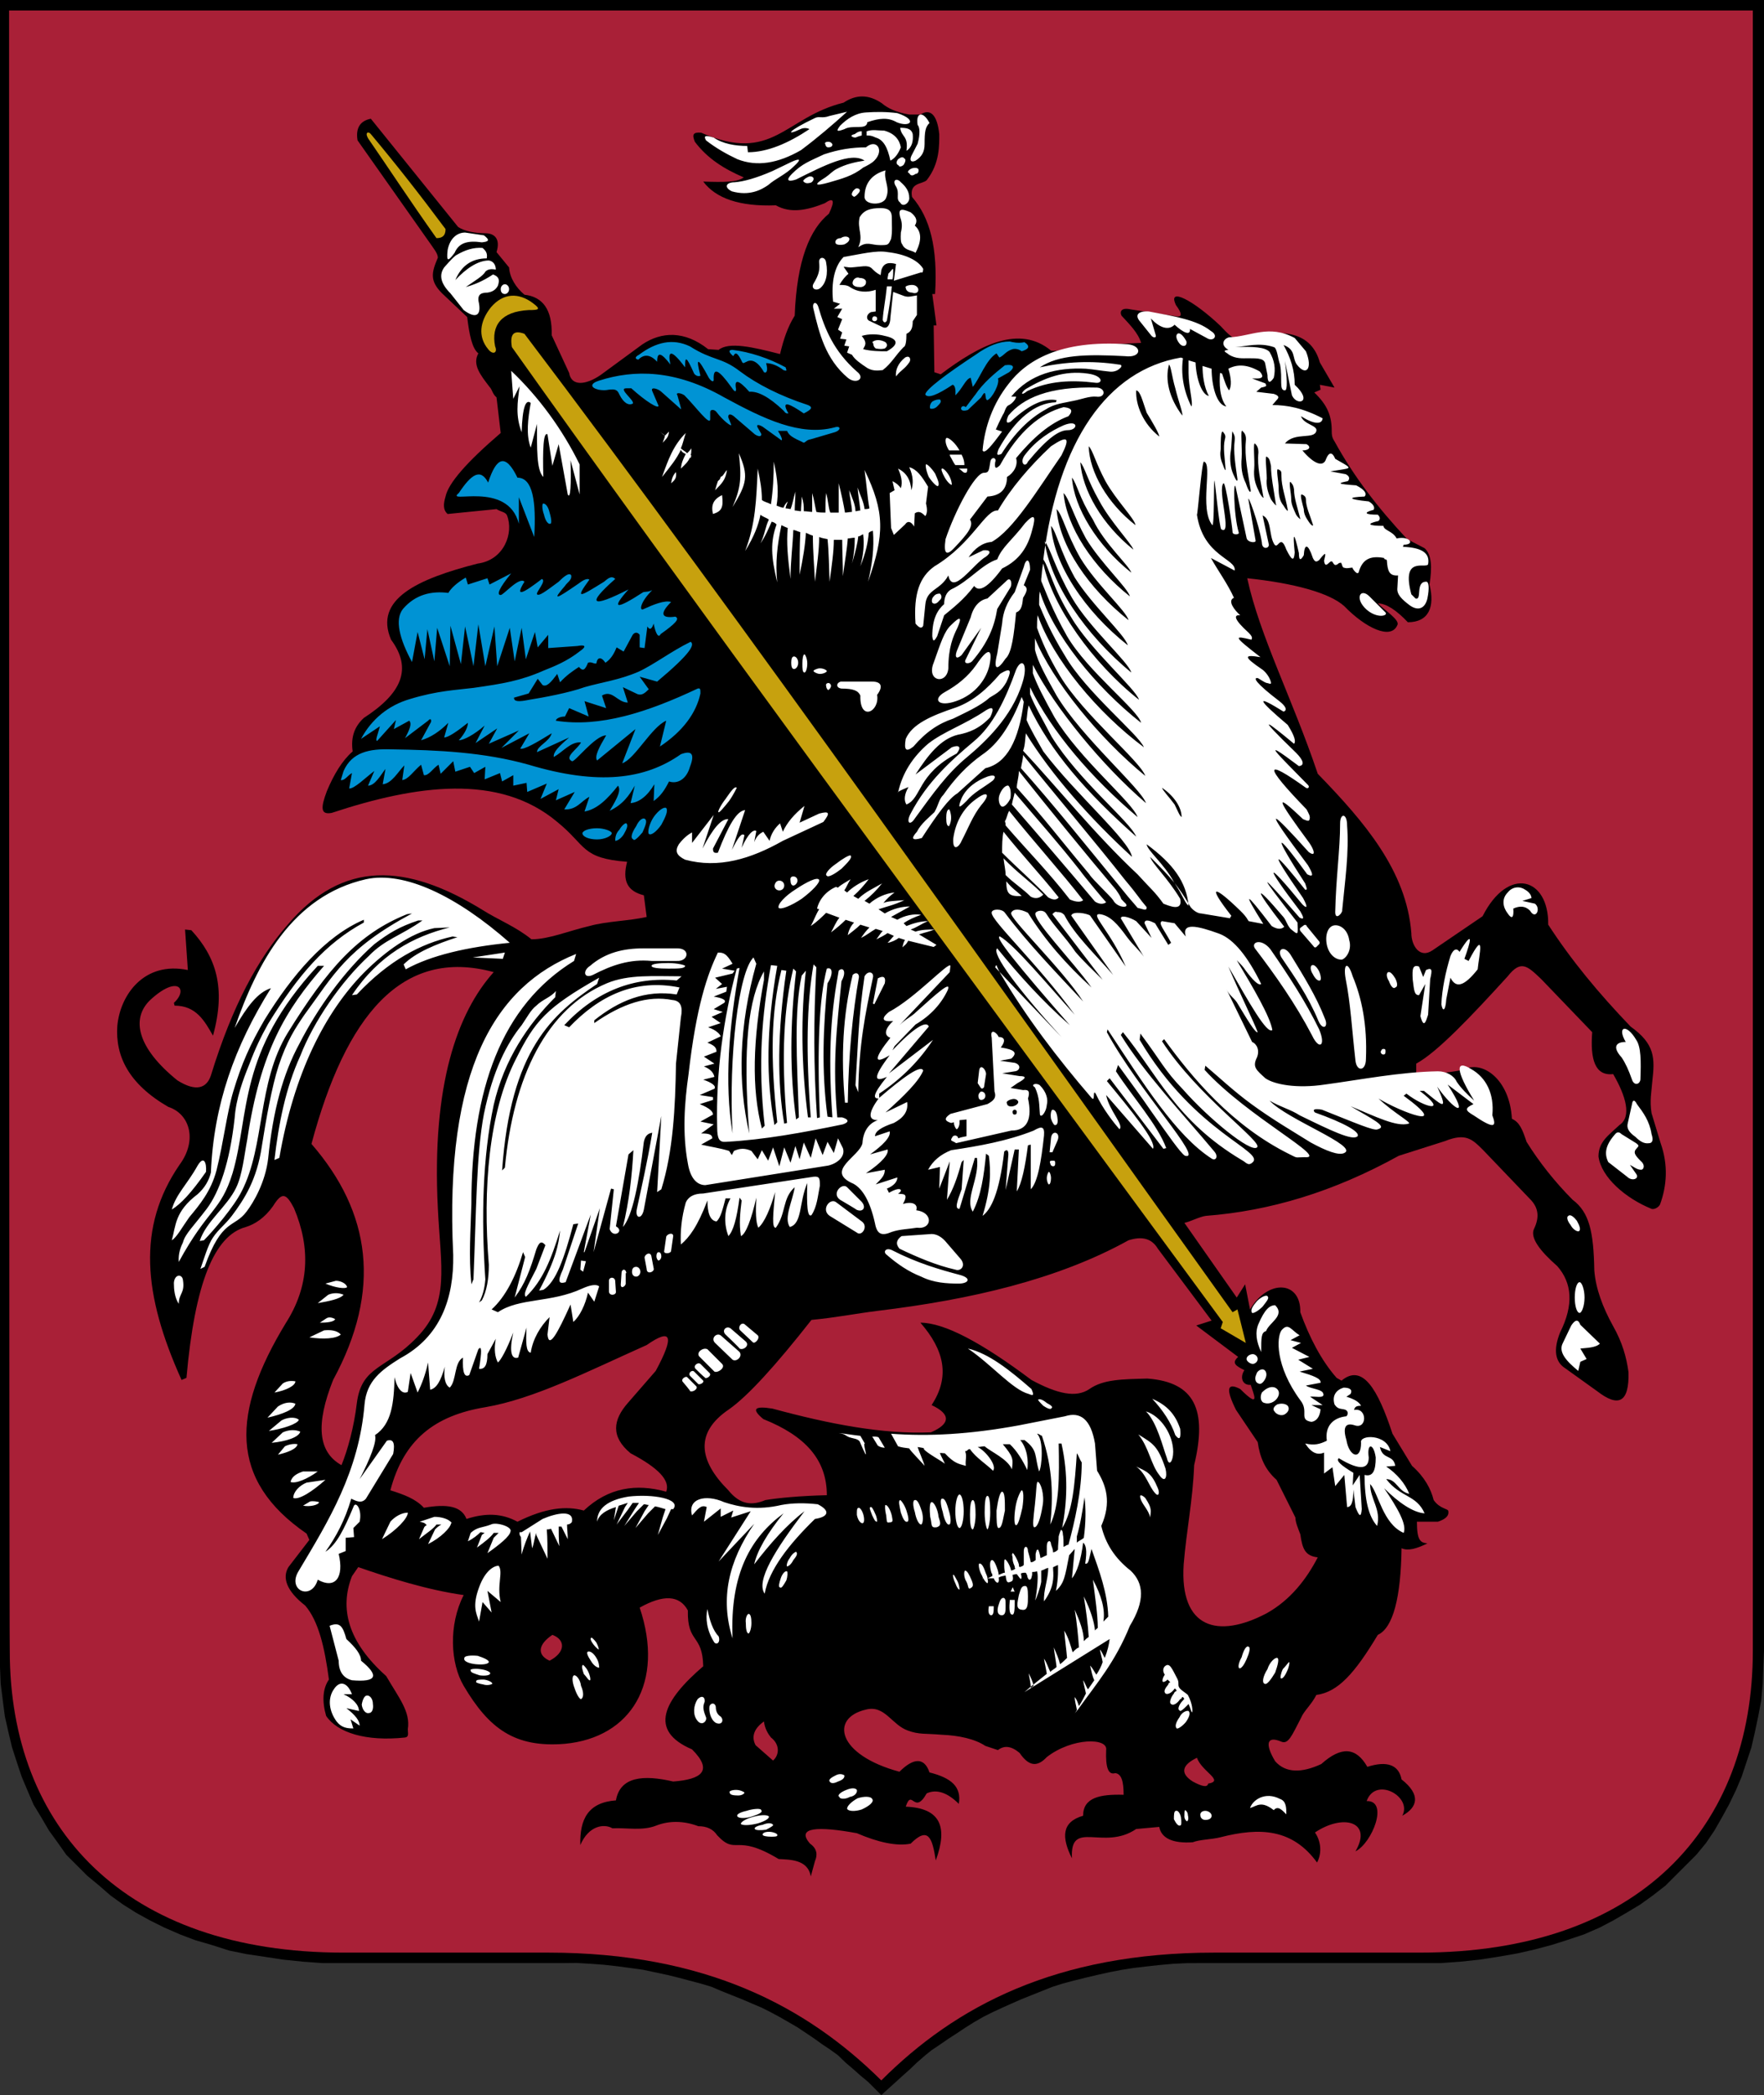
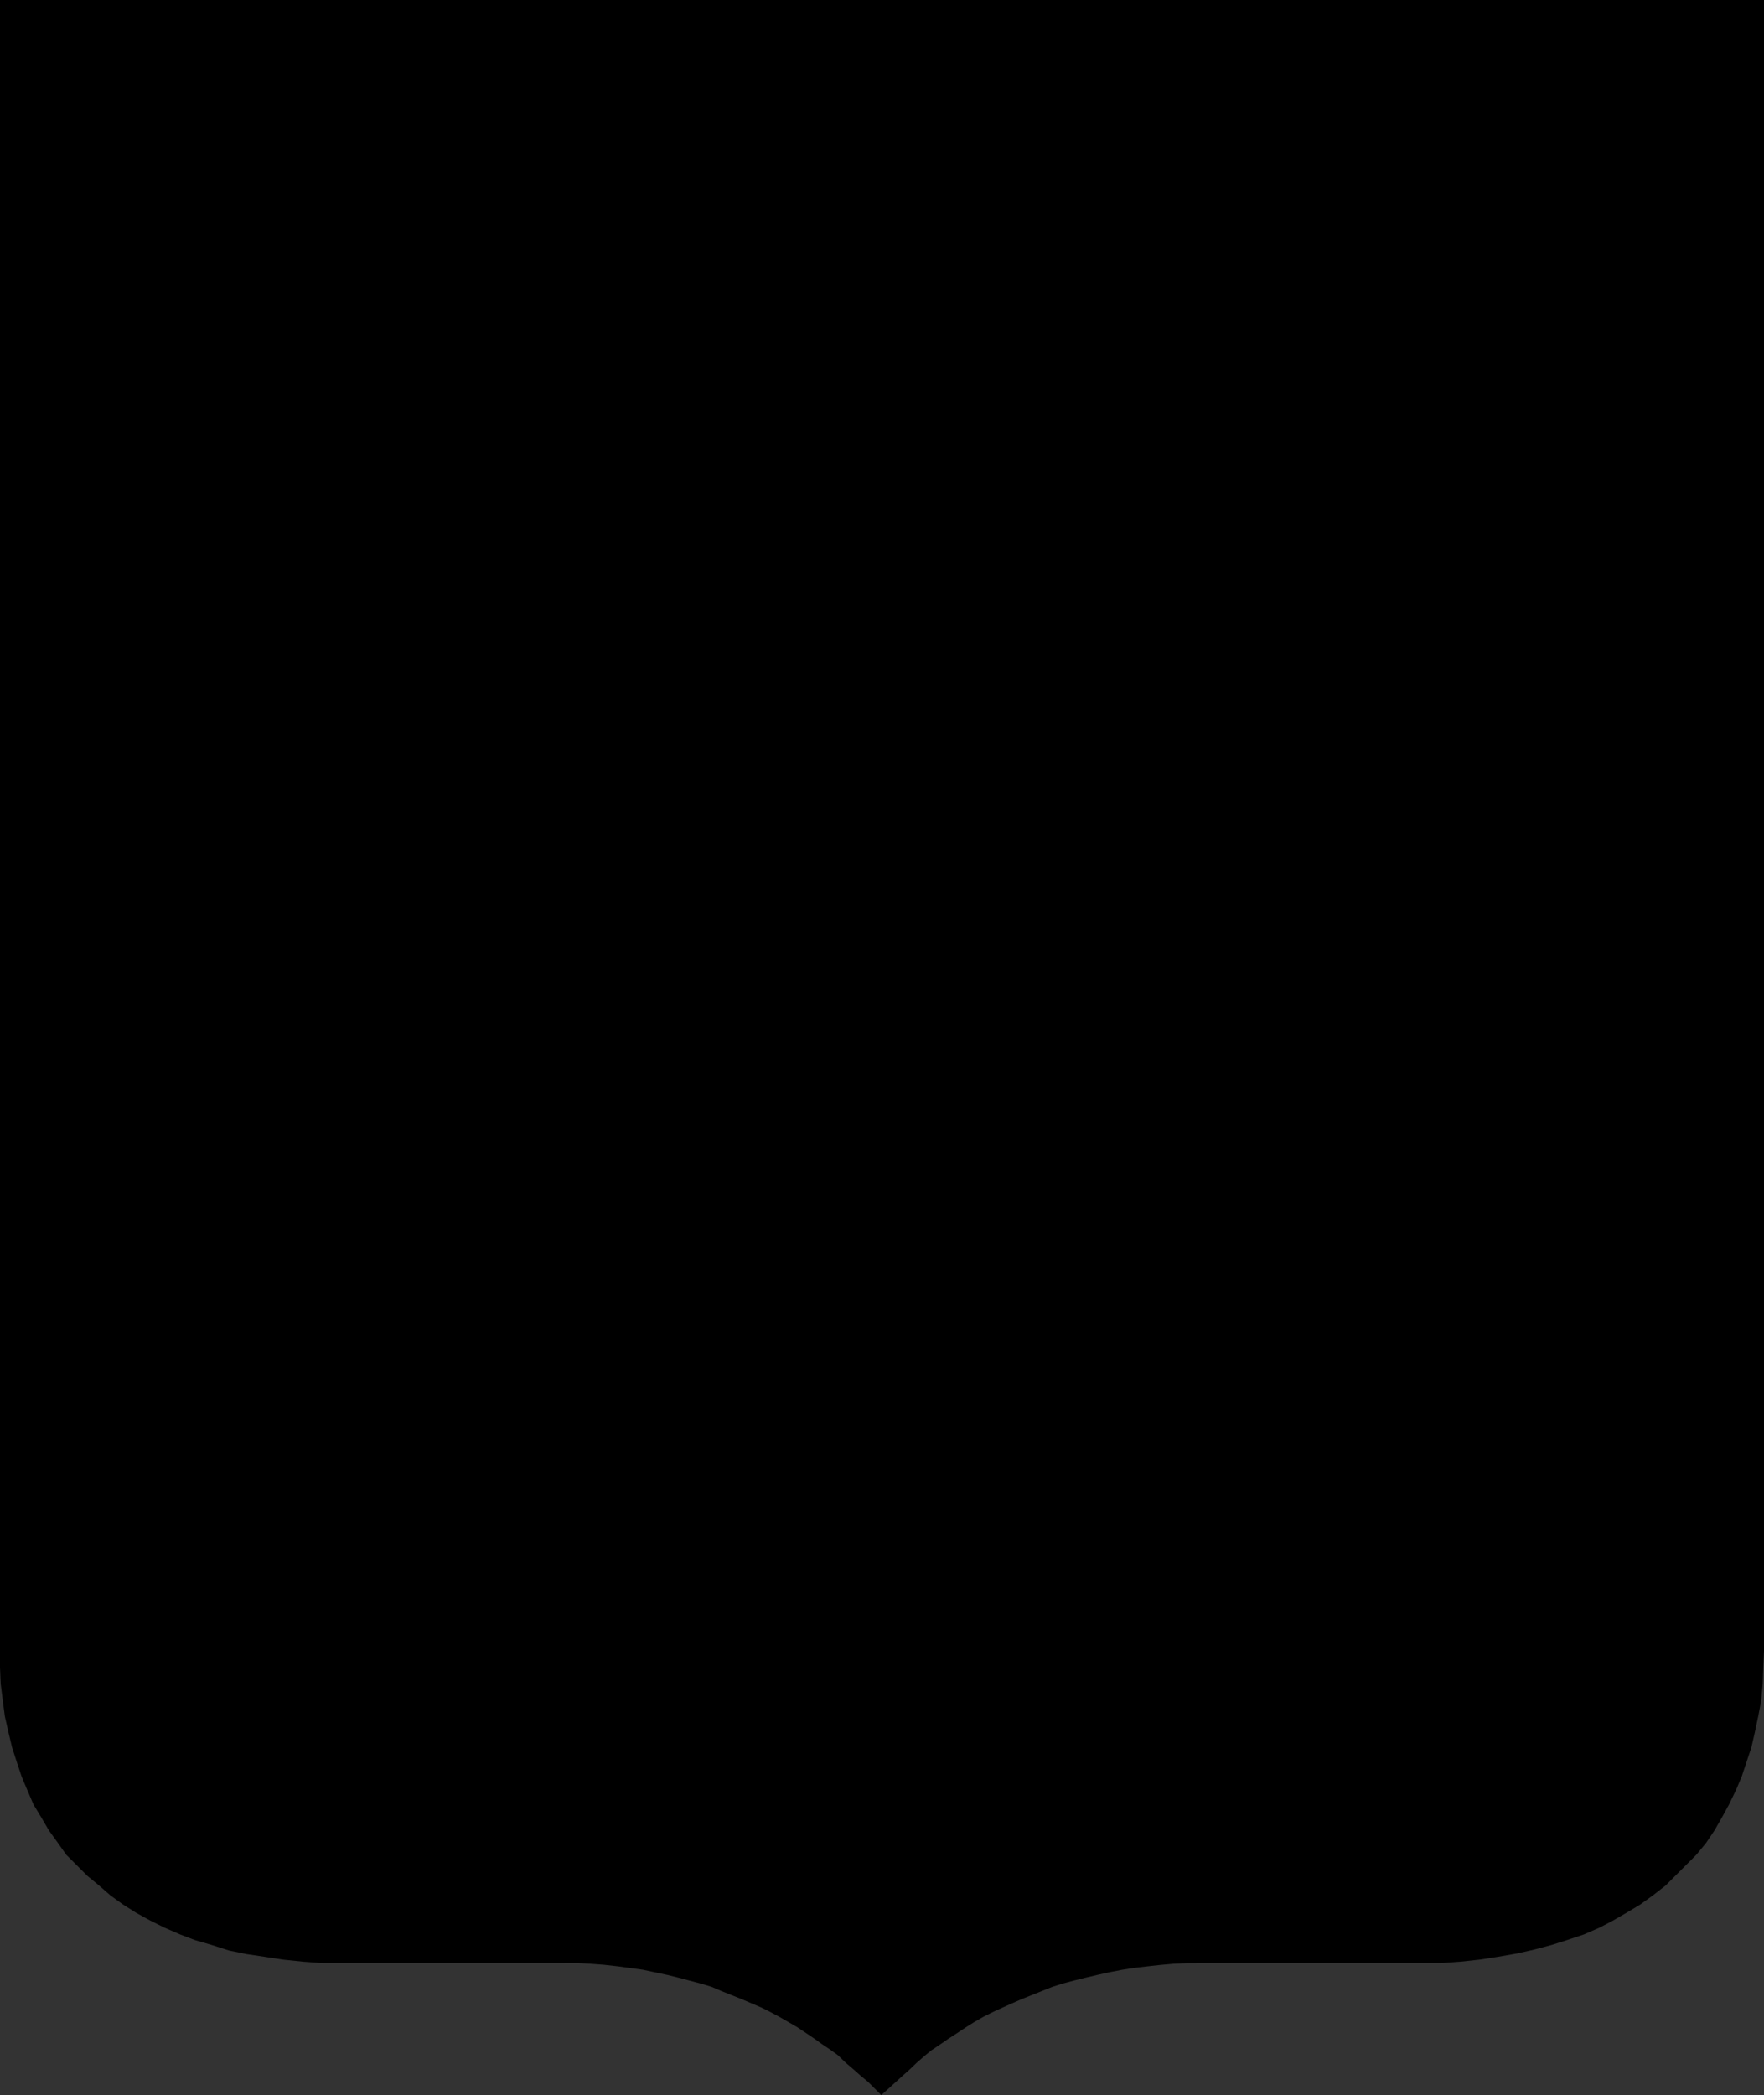
<svg xmlns="http://www.w3.org/2000/svg" version="1.2" baseProfile="tiny" id="Layer_1" x="0px" y="0px" viewBox="0 0 252.6 300" xml:space="preserve">
  <rect x="0" y="0" width="252.6" height="300" fill="#333333" stroke="none" />
  <polygon points="0,0 252.6,0 252.6,236.4 252.5,238.7 252.42,241.08 252.2,243.5 251.78,245.73 251.3,248 250.8,250.2 250.1,252.3   249.41,254.38 248.6,256.3 247.59,258.39 246.6,260.2 245.52,262.09 244.3,263.9 242.9,265.6 241.4,267.1 239.9,268.6 238.5,270   236.7,271.4 234.9,272.7 232.9,273.9 231,275 229.1,276 226.8,277 224.4,277.8 222.2,278.5 219.72,279.16 217.25,279.72   214.5,280.2 211.9,280.6 209.1,280.9 206.3,281.1 203.3,281.1 173.9,281.1 172,281.1 169.91,281.11 168,281.2 166,281.38   164.09,281.59 162.3,281.8 160.67,282.06 158.9,282.4 157.19,282.78 155.4,283.2 153.8,283.6 152.15,284.04 150.7,284.5   149.2,285.1 147.7,285.7 146.2,286.3 144.86,286.89 143.5,287.5 142.2,288.1 140.8,288.8 139.5,289.55 138.3,290.3 137.1,291.1   135.83,291.92 134.7,292.7 133.39,293.58 132.5,294.3 131.28,295.36 130.3,296.3 129.3,297.19 128.3,298.1 126.2,300 124.3,298.1   123.2,297.19 122.2,296.3 121.06,295.33 120,294.3 118.94,293.53 117.7,292.7 116.56,291.88 115.4,291.1 114.2,290.3 113,289.6   111.6,288.8 110.3,288.1 109,287.45 107.7,286.9 106.3,286.3 104.8,285.7 103.3,285.1 101.9,284.5 100.3,284.02 98.7,283.6   97.2,283.2 95.59,282.8 93.7,282.4 92.06,282.05 90.2,281.8 88.45,281.56 86.38,281.33 84.6,281.2 82.56,281.08 80.6,281.1   78.4,281.1 49.2,281.1 46.2,281.1 43.4,280.9 40.5,280.6 37.9,280.2 35.28,279.81 32.8,279.3 30.3,278.5 27.9,277.8 25.8,277   23.5,276 21.5,275 19.5,273.9 17.6,272.7 15.8,271.4 14.2,270 12.5,268.6 11,267.1 9.5,265.6 8.3,263.9 7,262.1 5.92,260.25   4.8,258.4 3.9,256.3 3.1,254.4 2.4,252.3 1.72,250.19 1.2,248 0.7,245.8 0.4,243.5 0.1,241.1 0,238.7 0,236.4 " />
-   <path fill="#A92037" d="M1.3,1.5h124.9H251v234.9c0,25.3-16.2,43.2-47.7,43.2h-29.4c-22.7,0-37.1,7.7-47.7,18.3  c-10.7-10.6-25.2-18.3-47.7-18.3H49.2c-31.4,0-47.8-17.9-47.8-43.2C1.3,236.4,1.3,1.5,1.3,1.5z M53.1,17c-1.5,0.3-2.2,1.3-1.9,3.1  L61.7,35c0.4,0.6,1,1.3,1,1.9c-0.9,2.1-1.2,3.3,0.6,5.1l3.6,3.4c0.3,2.5,0.7,4.5,1.6,5.2c-0.9,1.6,0.3,3.1,1.6,4.8  c0.4,0.4,0.4,1,1,1.5l0.6,5.1c-4.9,4.2-7.5,7.2-7.9,9.1c-0.3,1-0.4,1.9,0.3,2.5l7-0.7c0.6,0.4,1.3,0.4,1.5,0.9  c1,2.5-0.4,6.4-4.2,6.9c-8.6,2.2-14.9,5.1-12.4,10.9c3.1,4.2,1.5,7.7-3.9,11.2c-1.3,1.2-1.9,2.7-1.6,4.8c-1.5,1.3-2.7,3.3-3.7,5.7  c-0.9,2.4-0.9,3.4,0.7,3.1c12.1-4,24-5.7,32.3,1.3c4.2,3.4,3.4,5.2,10,5.7c-0.7,2.7,0,4.2,2.4,4.8l0.4,3.1c-2.7,0.6-5.7,0.6-8.2,1.3  c-3,0.7-5.8,1.9-8.3,1.9c-2.2-1.8-4.8-2.8-7-4.2c-10.9-6.7-20-7.2-27.9,2.1c-4.2,4.8-7.9,11.5-11,21.6c-0.6,1.8-2.1,2.4-4.8,0.7  c-5.7-4.6-6.7-8.8-3.9-11.5c4-3.7,5.5-1.5,3.4,0.4L25,144c3.1,0,4.3,2.2,5.5,4.3c1.9-6.9,0.4-11.3-3.1-15.1l-0.9-0.1l0.4,5.8  c-6.3-1.3-9.7,3.6-10.1,8c-0.3,4.3,1.6,8.3,7.3,11.6c3.1,1,4.2,4.8,1.6,8.3c-6.1,8.9-5.2,18.6,0.3,30.8l0.7-0.3  c1.2-13.6,4-20.4,8.5-21.6c1.3-0.4,2.7-1.3,3.9-3c1.3-2.1,1.9-1.8,3,0.3c2.4,5.7,2.2,11.2-1.2,16.5c-7.7,12.7-8.2,22.4,3,30.1  l0.4,0.9l-3,3.9c-0.9,1.5-0.3,3.4,2.4,5.5c1.9,2.2,2.8,6,3.4,10.6c-0.9,1.3-1,3.1-0.4,5.2c1.6,2.4,5.7,3.7,11.3,3.1  c0.6-0.1,0.4-0.6,0.4-1.2c0.4-2.5-1.3-4.5-3.1-7.6c-5.5-4.9-6.7-9.7-4.9-14.3l0.9-1.3c4.3,1.5,10,3.3,15.1,4c-2.2,4.3-1.9,9.8,0,13  c3.6,6.1,7.3,8.9,14.5,8.3c9.5-0.9,14.3-8.8,10.7-19.5c3.4-1.9,5.7-1.8,6.9,0.4c-0.1,4.8,2.1,3.3,2.2,8c-5.7,4.9-7.9,9.2-1.6,11.9  c3.1,3.1,1.3,4.3-2.7,4.6c-4.3-1-7.6-0.7-8.2,2.7c-4,0.3-5.2,2.7-5.1,6.4c1.2-2.8,3.4-3.1,4.6-2.4c2.1-0.1,4.3,0.4,6.3-0.4  c1.8-0.7,3.9-0.7,6,0.1c1.2,0,2.1,0.4,2.7,1.3c2.8,3,2.5-0.4,8.8,3.4c1.5,0.1,4.2,0,4.6,2.5l0.6-2.2c0.4-0.9,0.3-1.8-0.7-2.5  c-2.1-2.4,1.2-2.5,6.7-1.5c3,1.3,5.7,1.9,7.7,1.5c2.5-2.5,3.1-0.9,3.6,2.4c1.8-4.9,0.6-7.5-4.3-7.7c0.9-2.7,1.2,1.3,3-1.9  c1.5-0.7,3.1,0,4.6,1.5c0.4-2.4-1-3.7-4.2-4.5c-0.7-2.1-2.2-2.2-4.3-0.1c-8.9-2.4-10-7.7-4.8-8.9c2.7-0.7,3.7,2.2,6,3  c1.6,0.6,2.5,0.4,4.8,0.6c2.5,0.1,4.8,0.6,6.3,1.6l1.8,0.6c0.9-0.7,1.9-0.6,3.1,0.4c1.3,1.9,2.5,2.1,3.9,0.6c3.6-2.8,8.8-2.8,8.5-1  c-0.1,2.5,0.3,3.6,1.3,3.3c0.9,0.1,1.2,1.2,1.2,3.1c-3.4-0.1-5.8,0.4-5.8,3c-3.1,0.9-3.1,3.1-1.6,6.1c-0.3-5.7,4.5-1,9.2-4.2  l3.3-0.3c0.3,1.6,1.9,2.4,4.8,2.2c1-0.4,2.7-0.4,3.9-0.7c5.8-1.5,10.4-1.2,13.9,3.6c0.7-1.3,0.6-3-0.3-4.3c4-2.7,8.3-1.6,5.8,2.7  c2.4-1.2,4.8-7.3,1.6-7.2c1.3-3.6,6.6-0.6,5.1,2.1c2.2-1.2,2.7-3-0.1-5.2c-0.4-2.1-2.1-2.7-4.9-1.8c-1.6-2.8-3.7-3-6.6-0.4  c-2.8,1.3-5.1,1.3-6.6-0.4c-1.5-2.5-1.2-3.7,0.9-2.8c1,0.4,1.5-0.9,2.8-3.4c0.4-1,1.5-1.9,2.2-3.3c3.1-0.4,5.5-3.1,8.8-8.6  c2.2-1,3.3-5.4,3.4-12.4c0.9,0.4,2.1,0.1,3.7-0.7c-1-0.1-1.5-0.4-1.5-3.1h3c1.2-0.4,1.6-0.9,1.5-1.5c0-0.4-1.2-0.3-2.1-1.6  c-0.4-1.6-1.3-3.3-3.1-4.9l-2.8-4.6c-2.1-6.4-4.3-10.1-7.3-7.6l-0.7-0.4c-2.2-2.5-3.9-5.8-5.2-9.4c0.1-4.5-4.6-4.8-7.2-0.4l-0.7-3.6  l-1.2,1.9l-7.5-10.7c0.7-0.1,2.2-0.9,3.1-1c9.1-0.7,18.2-3.4,27.6-8.6l6.6-2.1c3-1.2,3.9-0.3,5.5,1.3l6.7,7c1.3,1.3,1.3,2.7,0.6,4.2  c-0.7,1.3,0.9,3.3,3.3,5.4c2.1,2.4,2.4,5.5,0.4,9.5c-1,2.5-0.7,4.2,0.7,5.1l4.6,3.3c3.1,2.4,4.6,1.6,4.5-2.7  c-0.3-2.2-0.9-4.3-2.2-6.6c-1.5-2.7-2.5-5.4-2.7-8c-0.1-5.5-0.7-8.3-3.1-10.1c-2.5-2.5-4.8-5.4-6.6-8.3c-0.6-1.8-1-2.8-2.1-3.3  c-0.3-5.7-4.3-8.5-7-7c-2.2,0.4-4.3,0.7-6.7,0.4v-1.3c3-1.6,8-6.9,13.1-12.5c1.9-2.4,2.8-1.5,4.8,0.4l7.3,7.6c-0.3,3.9,0.4,6.3,3,6  c1.8,3.1,2.7,6.1,0.9,7.3c-1.6,1.5-3,2.4-3,4.5c0.4,3,3.9,6,7.6,7.5c0.3,0.1,0.9-0.1,1.2-0.6c1-2.7,1.2-5.7,0.1-8.8l-1.3-4.3  c-0.3-1.8,0-3.1,0.1-4.5c0.4-3.4,0.4-5.4-3.1-7.9c-4.6-4.8-8.5-9.5-11.8-14.6c0.1-6.7-5.7-8.5-9.4-1.2l-7.2,4.9  c-1.8,1.2-3-0.7-3-2.5c-0.7-8.9-6.7-15.9-13.4-22.8c-3.6-10.7-8.3-19.7-10.1-28c6.7,0.7,11.8,2.1,13.9,4c3,3.1,6.7,4.9,7.6,2.7  c0.4-0.7-1.8-2.1-2.8-3.1c1.2,0,2.7,1,4.3,2.7c3,0,3.9-2.2,3.1-5.4c0.4-2.5,0.3-4.3-0.7-5.2l-2.5-1.3c-4.2-4.5-7.6-8.9-10.4-14  c-0.4-0.6-0.4-1-0.4-1.5c0-2.1-0.6-3.7-2.5-5.5l0.9-0.4l-0.1-0.7l2.1,0.4l-2.1-3.6c-1.2-4.3-5.2-5.1-11.2-3.3  c-0.9,0.3-1.9-0.7-3-1.9c-3.9-3.7-7.7-5.7-6.4-3c0.3,0.4,1.3,1.8,0.1,1.6l-6.6-1c-1.3-0.3-1.6,0.3-1.3,0.9c1.2,1.3,2.4,2.5,2.8,3.9  l-8.3,0.4c-1.6,0.1-3.1,0.9-4.6,0.7c-4.5-3.7-10.1-0.9-15.8,3.4l-0.9-0.3l-0.1-6.7h0.4l-0.6-4.5h0.4c0.4-6.6-0.7-10.9-3.3-13.9  c-0.4-2.1,1.5-1.8,2.1-2.4c1.9-2.4,1.8-5.1,1.8-6.6c-0.3-2.8-1.3-3.7-2.7-2.8h-1.6c-1.8-0.3-3.1-0.9-3.9-1.6  c-1.9-1.3-3.7-1.3-5.5-0.1c-8.5,2.1-10.1,8.8-20.4,4.3c-1.2-0.1-1.3,0.3-0.9,1.3c1.8,2.4,4.2,3.9,7,5.1c-0.9,0.7-2.8,0.7-5.8,0.6  c1.8,2.4,5.2,3.6,10.4,3.4c2.1,1.2,4.5,0.7,7-0.3c1.3-0.9,1.5-0.4,0.6,1.5c-2.7,2.2-4.6,6.6-4.9,14.6c-1,1.6-1.6,3.4-2.1,5.5  c-3.9-1-7.3-1.8-8.8-0.6l-1.5-0.1c-3.4-2.7-6.7-2.5-9.4-0.7l-6,4.4c-2.2,1.5-4.2,1.6-4.5-0.3L79,48c0.1-3.7-1.3-5.5-3.9-5.8  c-1.2-1-2.1-2.4-2.2-3.9l-1.8-2.2c0.6-1.9-0.3-2.7-1.6-2.7c-1.5,0-3-0.3-3.9-0.9L53.1,17L53.1,17z M44.6,163.8  c8.5,9.8,10.1,20.9,3.1,33.8c-2.5,6.3-2.2,10.3,1.2,12.2c0.9-2.2,1.8-5.5,2.2-8.9c0.7-5.4,4.2-4.8,8.6-9.4c4.8-4.9,3.4-10.1,3-18.5  c-0.9-17.7,2.8-28,8-33.8C57.5,135.6,49.5,145.5,44.6,163.8L44.6,163.8z M79.1,234.1c1.9,0.7,1.9,2.5-0.4,3.7  C76.9,237,77,235.5,79.1,234.1L79.1,234.1z M109.4,246.5c-1.3,0.9-1.9,2.1-1.2,3.4l2.5,2.2c1-0.9,0.9-2.4-0.3-3.3  C110,248.3,109.5,247.5,109.4,246.5L109.4,246.5z M171.4,251.7c-2.1,1-2.5,2.2-0.6,3.4c1.3,0.7,2.1,0.9,2.2,0.3  C175.4,255,172.1,253.7,171.4,251.7L171.4,251.7z M104.3,213.4c-4.3-4.3-4.8-8.3,0.1-11.6c2.7-1.9,6.7-6.3,11.8-12.8  c3.3-0.3,6.3-0.9,9.5-1.3c13.3-1.6,25.8-4.5,35.9-10.1c1.9-0.6,3.3-0.3,4.2,1.2l7.7,10.3l-2.2,0.7l6,4.5c-1,0.9-0.3,1.3,0.9,1.9  c-0.7,1-0.3,2.2,0.9,2.1c0.4,1.3,1.5,3.6-1.5,0.6c-1.9-1-2.1,0-0.6,3l3.1,4.6c0.3,2.1,1,3.9,2.7,5.4l2.7,5.4c0,0.7,0.4,1.6,0.7,2.4  c0.3,2.1,0.7,3.1,2.5,3.3c-1.6,3.1-3.9,6.1-7.3,8c-7,3.7-12.5,2.2-11.9-7c0.4-4.9,1.3-9.1,1.5-14.2c1.9-7.9,0.1-11.9-6.7-12.4  c-3.6,0.1-6.3,0.1-8.3,1.5c-1.9,1.3-4.6,0.7-8.3-1.3c-7.2-5.4-12.5-8.2-15.9-8.2c3.4,3.9,4.3,7.7,1.6,11.8c2.8,1.3,2.7,2.7-0.1,3.9  c-6.9,0.3-14.6-1.2-22.7-3.4c-2.5-0.4-3.1,0-1.3,1.5c6,2.4,9.1,5.8,9.1,10.9c-3.9,0.1-7,0.4-8.8,0.7  C107.7,215.6,106,215.5,104.3,213.4L104.3,213.4L104.3,213.4z M55.9,213.4c1.9-7.2,6.3-10.7,13.6-11.9c7-1.2,14.6-5.1,23.1-8.9  c3.6-2.5,4-1.3,1.3,3.7l-4,4.6c-2.1,2.4-2.5,4.8,0.4,7.2c4,2.1,5.7,3.9,5.1,5.5c-4.3-1.2-8.3-0.6-11.8,2.7c-2.5-0.7-5.5-0.4-9.5,1.6  c-2.2-1.2-4.5-1.3-7.3-0.4c-0.7-1.8-2.7-2.2-6.1-1.6C59.5,214.6,57.8,214,55.9,213.4L55.9,213.4L55.9,213.4z" />
-   <path fill="#FFFFFF" d="M68.4,237.1c0.9,0.3,1.6,0.6,1.6,0.9c-0.1,0.3-0.9,0.4-1.9,0.3c-0.9-0.1-1.8-0.4-1.6-0.9  C66.5,237.1,67.4,237,68.4,237.1L68.4,237.1z M109.2,261.3c0.7-0.3,1.3-0.3,1.5,0c0.1,0.1-0.4,0.4-1,0.7c-0.7,0.1-1.5,0.1-1.6-0.1  C107.9,261.7,108.5,261.4,109.2,261.3L109.2,261.3L109.2,261.3z M134.9,67.1c0.1-0.1,0.6,0.3,1,1s0.4,1.3,0.4,1.3  c-0.1,0.1-0.6-0.3-1-1C134.9,67.7,134.7,67.1,134.9,67.1L134.9,67.1z M47.8,241.9c-0.9,1.3-0.7,3.1,0.4,4.6c0.7,0.9,1.5,1,2.4,1  l-0.4-1.3l1.3,0.9c0-0.7-0.6-1.5-1.9-2.5l1.8,0.4c0-0.9-0.9-1.8-2.2-2.4h1.2C49.8,241,48.7,240.5,47.8,241.9L47.8,241.9z   M100.9,243.7c0.1-0.7-0.4-1-1-0.4c-0.6,0.9-0.7,2.2-0.1,3c0.7,1,1.5,0.1,1.3-0.4C100.7,244.9,100.6,244.4,100.9,243.7L100.9,243.7  L100.9,243.7z M179.7,135.8c-0.6-0.9,0.9-1.5,2.2,0.1c2.7,3.9,5.1,7.6,7,11.5c1,2.4,0,3-1,0.9C185.5,143.7,182.6,139.6,179.7,135.8  L179.7,135.8L179.7,135.8z M183.5,137.1c-0.7-1.2,0.4-1.8,1.3-0.4c1.9,3.1,3.7,6,4.9,9.1c0.6,1.3-0.3,1.8-0.9,0.4  C187.3,142.6,185.4,139.9,183.5,137.1L183.5,137.1z M143.2,139.3c3.7,6.3,8.2,12.2,13.1,17.9c0.6,0.7,0.1-1.3,0.6-0.6  c1,2.2,2.7,4.3,3.4,5.1c0.7-0.6-1.5-2.7-1.9-4.9l6.7,7.7c0.6-1-3.3-5.7-6.6-9.7l0.4-0.4l7.7,10.1l0.4-0.1c-1.2-3.3-4.8-7.3-7.2-11  l0.3-0.9c1.3,1.8,3.3,4.5,4.8,6.7c2.2,3.1,4.2,6,4.8,6.3c2.8,0.7-6.7-9.4-11.2-17.7l0.1-0.4c5.2,7.9,9.8,15.2,14.9,18.5  c0.6,0.4,1-0.3,0.4-1c-4.6-5.5-10.1-11.3-13.4-16.7l0.3-0.4c4.9,6,7.6,12.7,17,18.3c0.6,0.3,0.9,0.9,1.5,0.4  c2.1-1.6-8.2-4.2-16.1-17.6l0.1-0.9c3,4,3.4,5.2,6.1,8c3.7,4.2,9.7,9.1,10.6,8.3c1-0.7-8.5-7.3-13.6-15.2l0.3-0.3  c4,5.5,9.7,12.4,18,16.5c1.2,0.6,0.7,0.4,2.1,0.4c3.7,0.3-8.2-5.8-14.3-12.5l0.1-0.6c1.8,1.5,4,3.6,6.6,5.5c3,2.2,6.1,4,8.5,5.5  c2.2,1.2,4,1.9,4.8,1.5c2.1-1-8.2-4.8-10.7-7.5c1.5,0.9,3.1,1.3,4.3,2.1c4.5,2.2,7.6,3.7,8.3,3c0.4-0.6-1.9-1.9-6.1-3.4  c-0.4-0.4-0.1-0.6,1-0.4c4.8,1.9,7.5,3.1,8,2.8c1.5-0.4-0.9-1.5-3.9-3.3c3.6,1.5,6.6,3,8.3,2.5c0.6-0.1-2.1-1.5-4.3-3.6  c3.1,1.9,10.7,4.8,3.6-0.4l0.4-0.3c2.7,2.1,6.1,2.8,1.9-0.4h0.6c2.4,1.9,3.7,3.3,1.9-0.6c2.4,3.4,4.8,4.8,1.5-0.3l3.7,2.8  c-1.3,0.6-1.2,0.9,0,1.6c3.1,2.1,3.3,1.6,2.7,0c0.3-3.1-0.9-5.4-3-6.6c-2.4-1.5-2.2,0.3,0.4,4.5c-1-0.9-1.9-1.8-2.5-2.7  c-0.4-0.9-1.5-1.5-2.7-1.5c-5.5,0.1-11,1.2-16.2,1.9c-4,0.6-7.2,0-8.5-0.9c-1.3-1.2-1.9-1.6-1.2-3c0.4-1,0-1.9-0.7-2.2l-3.7-7.6  c0.4,0.9,1,1.2,1.5,1.9c1.5,2.5,2.7,4.5,3,4.3c-0.6-1.6-2.5-5.4-4.2-9.4c3,5.2,5.5,9.7,6.3,9.1c-0.3-1.9-2.7-6-5.1-10  c0.7,0.7,0.9,0.9,1.3,1.5c0.9,1.2,1.8,2.2,2.2,1.9c-1.9-3.9-3.9-6.4-6-7.2c-3.3-1.2-5.4-1.6-4.8,0.4l-1.6-1.9l-1.8-0.3  c-0.6,0.3,0.3,1.2,1.3,3.1l-0.4,0.3l-1.9-3.1c-0.6-0.3-1.5-0.7-1.5,0l1,2.1l-2.2-2.4c-1-0.6-2.2-0.9-2.2-0.4l3.3,5.5  c-0.6-0.9-1.5-1.6-2.4-2.8c-1.3-1.8-2.4-3.1-3.9-3.3c-1.5-0.1,1.5,2.4,3.7,7.5l-5.1-7.3c-0.4-0.3-2.5-0.7-2.7,0l6,8.5  c-2.7-3.1-5.5-5.7-7-8.6c-0.4-0.4-0.7-0.4-1-0.4c-0.3-0.1-0.4,0-0.7,0.3l7.2,9.4c-1.3-1.3-2.8-2.7-3.9-4c-1.5-2.2-3-3.6-4.2-5.5  c-0.4-0.6-1.3-0.4-1.5-0.1c-0.6,0.9,5.4,7,8,10.7c-3.7-3.4-6.6-6.7-9.1-10.7c-1.2-0.6-2.1-0.6-2.4,0c-0.4,0.7,7.3,8,10.3,12.7  c-4-4.3-7.9-8.3-11.2-12.7c-0.4-0.6-1.9-0.6-1.9,0c0,1.2,6.6,7.3,11.9,14.6c-3.9-4.3-8.6-10-10.7-11.2c-0.9-0.1,2.4,4,10,12.7  c-3.9-3.4-7.3-7.2-10.4-11c-0.9,0.7,3.1,6,9.2,12.7l-9.5-10C142.8,138,142.5,138,143.2,139.3L143.2,139.3L143.2,139.3z M146.9,55.7  c2.7-1.6,5.5-2.7,8.9-2.2c2.2,0.3,2.2,1.5,1,1.3c-3.3-0.4-6.6-0.3-9.7,1.2C146.1,56.8,146.2,56.2,146.9,55.7L146.9,55.7z   M144.4,59.5c2.1-2.5,5.8-4.2,12.7-4c1.3,0.1,1.2,1.5-0.1,1.3c-1-0.1-2.2,0.4-3.3,0.6c-1.3,0.3-2.7,0.4-3.9,1.2  c-2.4,1.3-4.5,3.4-6.4,6.4c-0.7,0.3-0.7,0.1-0.4-0.7c2.4-4.3,5.2-6.6,8.2-6.7l0.1-0.3c-1.6-0.3-3.7,0.4-6.6,3.1  C144.1,60.7,144,60.4,144.4,59.5L144.4,59.5z M152.3,58.3c1,0.1,1.5,0.4,0.7,1.3c-2.7,1-5.1,3.1-7.5,6c0.3,1-0.3,2.1-1.3,2.7  c0,1.8-1,2.7-2.8,2.8l-2.5,3.3c0.6,0.9-0.4,2.1-2.2,4c-1.2,1.3-1.6,0.9-1.3-1.2c1.3-3.9,4.2-9.5,5.5-9.5c0.7,0,0.7-0.3,0.9-1.5  c0.1-0.9,1-0.7,0.7,0c-0.1,0.9,0.1,1,0.7,0.4C145.9,61.7,149,59.2,152.3,58.3L152.3,58.3L152.3,58.3z M131.1,89.3  c-0.3-4.3,0.6-6.7,2.7-8.2c5.5-3.3,7.3-8.2,9.1-8c1.8-3.1,4.5-6.3,7.6-9.2c2.4-1.6,2.8-1.3,1.5,1.3c-3.4,4.9-6.9,10.7-10,12.4  c-1.3,0.1-2.4,0.9-3.3,2.2l2.1-1c1-0.1,1.2,0.3,0.4,0.9c-1.8,1-4.8,5.7-5.4,2.7c-1.2,2.2-3.1,1.9-3.3,4.2l-0.3,3  C132,90,131.7,90,131.1,89.3L131.1,89.3L131.1,89.3z M146.8,65.1c1.6-2.1,3.7-3.4,5.5-4.2c2.2-0.9,2.1,0.7,0.6,0.7  c-1.2,0-2.8,1-5.7,4.5C146.8,67.1,145.9,66.2,146.8,65.1L146.8,65.1z M133.7,85.4c0.3-0.4,0.7-0.4,0.9-0.4c0.3,0.3,0.3,0.7-0.1,1  c-0.3,0.4-0.7,0.6-1,0.3C133.4,86.1,133.4,85.7,133.7,85.4L133.7,85.4z M133.5,91.1c0.1,0.9,0.3,0.7,0.7,0l1-3  c1.2-1,2.8-2.2,4.3-4.2c0.7,1,2.1,0.1,4-2.5c2.5-1.2,3.7-3.1,4.3-5.5c0.6-2.1,0.3-2.4-1-1c-1.9,2.5-3.3,3.4-4,5.2  c-2.2,0.7-4,3.1-6.6,4.3c-0.7,0.4-1,1.2-1,2.1C134.3,87.3,133.5,88.5,133.5,91.1L133.5,91.1L133.5,91.1z M133.7,94.9  c1-2.8,1.5-4.5,2.5-5.4c1.3-1.3,1.6-1.2,0.9,0.4c-0.6,1.2-1.3,2.8-1.3,5.8C135.6,98.1,132.6,97.6,133.7,94.9z M137.1,93l1.9-4.6  c0.4-1.6,1.3-2.5,2.4-2.7l2.7-2.5c0.6-0.7,0.9,0.3,0.6,0.9l-1.9,3.1c-0.4,2.5-1.3,4.8-3.6,7.5c-0.4,0.4-1.3,0.4-0.9-0.3l2.2-4.5  l-2.8,3.9C136.8,94.6,136.7,93.9,137.1,93L137.1,93z M142.8,93.6l0.7-4.3c0.1-1.6,0.7-3.1,1.8-4.5l1.3-3.6c0.3-1.3,0.9-1.3,0.9,0.4  l-0.9,2.2c0.7,0.4,0.4,1-0.1,1.8c-0.1,0.7-0.1,1.8-1,2.1c-0.3,3.1-0.6,5.8-1.5,6.6C142.8,96.1,142.2,96,142.8,93.6L142.8,93.6z   M135.3,99.1c1.8-1,3.3-2.2,4.5-3.9c1.6-2.4,2.4-2.5,1.9,0c-0.4,1.9-1.9,4.2-4.8,5.2C134.3,101.3,133.5,100.1,135.3,99.1L135.3,99.1  z M129.7,105.8c0.9-2.1,3.6-3.3,7.2-4.5c2.5-0.9,4.5-2.7,6.3-4.8c1.9-1.2,1.5-0.1,0.9,1.2c-0.7,1.2-1.2,1.5-2.4,2.2  c-1.3,1.2-3.6,2.2-5.2,3c-2.1,0.7-3.9,1.9-5.7,4C129.8,107.7,129.4,107.5,129.7,105.8L129.7,105.8z M130.1,112.7  c-0.6,1-0.7,1.9-0.3,2.5c2.2-0.9,1.5-4.3,7.2-7.3c0.7-0.9,0.4-1.3-0.7-0.9l-5.2,3.9c1.8-2.8,3.6-5.1,6.1-5.7  c1.6-0.3,3.1-0.9,4.6-2.5c0.6-1.3,0.4-1.6-0.6-1c-3.1,2.1-6,3-8.3,4.8c-2.2,1.9-3.7,4.2-4.3,7C128.3,113.4,130.1,112.7,130.1,112.7z   M130.4,116.5c-0.7,1.3-0.1,1.8,0.6,0.7c2.7-3.7,4.6-6.4,7.5-8.8c2.5-2.1,6.4-5.7,7.9-10.6c0.9-2.8-0.1-3.7-0.9-1.9  c-1.5,4.2-3.3,8-6.1,10.3C136.2,108.9,132.8,111.9,130.4,116.5L130.4,116.5z M131.3,119.1c-0.9,1-0.7,1.3,0.7,0.9  c2.2-3.4,3.9-5.7,5.1-6.4l4-3.6c3.1-0.7,4.8-4,5.5-9.5l-0.3-0.7c-1.5,3.9-3.3,6.7-5.7,8.3c-2.1,1.5-3.9,3.4-5.5,5.7  c-0.7,0.7-0.7,1.5-1.3,2.5C133.1,117,131.9,117.9,131.3,119.1L131.3,119.1z M141.4,111.2c-1.6,0.6-3,1.6-3.7,3.1  c-0.6,1.5-0.4,1.5,0.7,0.4c1-1.2,2.4-1.9,3.6-2.8C142.5,111.6,142.9,110.7,141.4,111.2L141.4,111.2z M136.5,120.1  c0.3-2.2,1.3-4.3,3.3-5.7c1.6-1.2,2.1-0.7,0.7,0.9c-1.2,1.5-1.9,3.4-2.8,5.1C137.4,121.2,136.4,122.1,136.5,120.1L136.5,120.1z   M135.9,115.9c0.1,0,0.3,0.6,0.3,1.2c0,0.7-0.3,1.2-0.3,1.2c-0.3,0-0.4-0.4-0.4-1.2C135.5,116.5,135.6,115.9,135.9,115.9  L135.9,115.9z M144.4,112.5c0.3,0.3,0.4,0.9,0.3,1.8c-0.3,0.7-0.9,1.3-1.2,1.2c-0.4-0.1-0.6-1-0.4-1.6  C143.4,113,144,112.4,144.4,112.5L144.4,112.5z M161.5,49.3c-9.8-0.7-14.6,2.4-17.1,5.7c-2.2,2.8-3.4,6.1-3.7,9.5  c0.3,0.6,1.3-0.7,2.8-2.7l-0.9-0.3c0.3-0.7,0.6-1.3,1-2.1c0.3-0.4,0.3-0.9,0.7-1.3c0.7-0.3,1.2-1,1.2-1.3h-0.7  c2.7-3.3,6.6-4.2,10.7-4c1.2,0.1,2.2,0.3,3.3,0.4c0.6,0.1,1.2-0.1,1.5-0.4c0.4-0.3,0.4-0.6-0.1-0.6c-3.9-0.6-7.6-0.4-11.3,0.4  c2.7-1.8,6.6-1.9,12.2-1.6C163.5,51.3,163.6,49.5,161.5,49.3L161.5,49.3z M138.5,67.1c0,0.4,0,0.6-0.3,0.6s-0.4-0.3-0.9-0.6H138.5z   M124.9,49c0.4-0.4,1.2-0.4,1.9,0c0.3,0.3,0.3,0.6-0.1,0.9c-0.4,0.1-0.7,0.1-1.3,0C124.9,49.5,125.2,49.2,124.9,49L124.9,49z   M123.4,48.1c1-0.3,2.2-0.3,3.3,0c1.9,0.4,2.1,1.2,0.3,2.2c-1,0-2.2,0-3.4-0.3C123.8,49.5,124.3,49.2,123.4,48.1L123.4,48.1z   M132.2,38.5c-0.7-1.2-2.5-2.1-5.1-2.4c-1.6-0.3-3.9,0.3-6.3,0.7c-1.3,1.3-1.8,3.6-1.5,6.4l1,0.3l-0.9,0.7h1.2l-0.7,1.2l0.7,0.3  l-0.6,1.5l0.6,0.4l-0.3,0.9l0.9,0.1l-0.3,0.9l0.7,0.1l-0.3,0.9l0.7,0.3c0.4,0.7,1.3,1.3,2.2,1.9c0.7,0.4,1.3,0.4,2.2,0.3  c1.3-1,1.8-2.1,3-3.3c0.3-0.1,0.4-0.9,0.4-1.9c0.7-0.3,0.9-0.9,0.9-1.8l0.6-0.9v-2.8c-0.7,0.1-1.2,0.3-1.8,0.1l-1.6-0.6l-0.4,3.7  c0,0.7-0.3,1.8-1.2,1.3l-1.9-0.9c-0.4-0.3-0.3-0.9,0.3-1.2l0.7-0.1v-3.1c-1.2,0.4-2.5,0.4-3.7-0.4c-0.4-0.3-1-0.3-1.5-0.3  c0.4-0.7,0.9-1.3,1.3-1.6l-0.7-1c0.3,0,0.7,0.1,1,0.1c1.6-0.1,2.4-0.4,3,0.1c0.4,0.4,0.7,0.7,1.3,1l0.1-0.7c0.3-1,1-1.2,2.1-0.9  l-0.3,2.4l3.9-1.2C132.2,39.2,132.2,38.5,132.2,38.5z M124.3,83.3c0.6-2.5,0.9-4.8,0.7-7.3c-0.3,0.1-0.4,0.1-0.6,0.3  c-0.1,1.3-0.4,2.8-1.2,4.8c0.4-1.5,0.6-3.1,0.4-4.6c-0.3,0.1-0.4,0.3-0.7,0.3c-0.1,1-0.4,2.2-0.9,3.9c0.3-1.3,0.4-2.5,0.4-3.7  c-0.4,0-0.7,0.1-1,0.1c-0.1,1.5-0.4,3.1-0.7,5.4c0-1.8-0.1-3.6-0.1-5.2c-0.3,0-0.7,0-1.2,0c0,1.8-0.3,3.6-0.6,6  c-0.1-2.1-0.1-4.2-0.3-6.1c-0.4-0.1-0.7-0.1-1.2-0.3c0,1.9-0.3,3.9-0.6,6.4c-0.1-2.2-0.3-4.3-0.3-6.6c-0.4-0.1-0.7-0.3-1-0.4  c-0.1,1.8-0.4,3.6-0.9,6c0-2.1,0-4,0.1-6.1c-0.4-0.1-0.7-0.3-1-0.3c-0.1,2.4-0.4,4.5-0.4,7c-0.4-3.1-0.6-5.2-0.4-7.3  c-0.3-0.1-0.7-0.3-0.9-0.4c-0.6,2.8-0.9,5.4-0.6,8.2c-0.9-3.7-1-5.8-0.1-8.3c-0.3-0.3-0.4-0.3-0.7-0.4c-0.4,0.9-0.9,2.1-1.6,3.1  c0.6-1.2,0.7-2.4,1.2-3.4c-0.4-0.3-0.9-0.4-1.2-0.7c-0.3,1.5-0.9,3.1-2.2,5.2c1.5-3.9,1.6-7.3,1.8-11.8c0.4,1.8,0.6,3.1,0.6,4.5  c0.4,0.3,0.7,0.3,1.3,0.6c0.3-2.1,0.4-3.9,0.4-6.1c0.6,2.7,0.7,4.5,0.4,6.3c0.3,0.1,0.7,0.3,1,0.3c0.1-0.3,0.3-0.6,0.6-0.9  c-0.1,0.4-0.3,0.7-0.3,1c0.3,0,0.6,0.1,0.7,0.1c0.3-0.7,0.4-1.5,0.7-2.5c0,1-0.1,1.8-0.1,2.7c0.3,0,0.6,0.1,0.9,0.1  c0-0.6,0.1-1.3,0.1-2.1c0.3,0.9,0.3,1.3,0.3,2.1c0.4,0,0.9,0.1,1.2,0.1c0-0.9,0-1.8,0-2.7c0.3,1,0.4,1.9,0.6,2.7  c0.4,0.1,0.9,0.1,1.3,0.1c0-0.9,0-1.8,0.1-2.8c0.3,1,0.3,2.1,0.6,2.8c0.4,0,0.9,0,1.2,0c0-1.3,0-2.7,0-4.2c0.4,1.6,0.7,3,0.9,4.2  c0.3,0,0.7-0.1,1-0.1c0-0.9-0.3-1.9-0.4-3.1c0.4,1,0.9,2.1,0.9,3c0.3,0,0.4-0.1,0.7-0.1c-0.1-1-0.3-2.1-0.4-3.3  c0.4,1.2,0.9,2.1,1,3.1c0.3,0,0.4,0,0.7-0.1c-0.3-1.6-0.4-3.4-0.7-5.5C126.7,73.3,126.7,76.5,124.3,83.3L124.3,83.3z M111.6,126.1  c0.4,0,0.7,0.3,0.7,0.7s-0.3,0.7-0.7,0.7s-0.7-0.3-0.7-0.7C111,126.4,111.2,126.1,111.6,126.1L111.6,126.1z M102.5,244.4  c-0.1-0.6-0.7-0.6-0.9-0.1c-0.1,0.7,0.1,1.9,0.9,2.4c0.9,0.4,1.2-0.4,0.7-0.9C102.7,245.5,102.5,245,102.5,244.4L102.5,244.4z   M131,214.8c0.4-0.1,0.7,0.7,1,1.6c0.3,1,0.1,1.9-0.1,1.9c-0.3,0-0.7-0.7-0.9-1.8C130.7,215.6,130.7,214.8,131,214.8L131,214.8z   M143.7,228.8c0.3,0.1,0.3,0.3,0.3,1.2c0,0.7,0,1.3-0.6,1.3c-0.7-0.1-0.6-0.9-0.4-1.5C143.2,229.1,143.4,228.8,143.7,228.8  L143.7,228.8L143.7,228.8z M105.2,26.1c1.3-0.1,3.1-0.6,5.4-1.6l2.7-1.3c1.3-0.6,1.5-0.4,0.4,0.6c-1.2,1.2-2.7,1.8-3.7,2.7  c-1,0.7-2.7,1.6-5.2,0.9C103.6,26.8,104,26.1,105.2,26.1L105.2,26.1z M45.5,186.6l1.5-1.2c0.7-0.3,1.5-0.3,2.2,0  C48.7,186,47.2,186.3,45.5,186.6L45.5,186.6z M96.1,69.2c0.1-0.7,0.3-1.2,0.7-1.6C96.9,68.4,96.7,68.7,96.1,69.2L96.1,69.2z   M131.4,17.89c0.3,0.29,0.4,1.25,0,2.7l-0.9,1.74c-0.3,0.68,0,0.96,0.6,0.68c0.9-0.58,1.3-1.25,1.3-2.41c0-1.74,0.1-2.41,0.7-2.99  C132.2,15.86,131.1,16.06,131.4,17.89L131.4,17.89z M70.3,218.3c0.7-0.4,3.1,0.3,2.8,1l0,0c-0.1,0.7-1.6,1.9-3.3,3.1l0.9-2.2  c0.3-0.3,0.4-0.4,0.7-0.7c-0.3,0-0.6,0-0.7,0c-0.4,0.6-1.3,1.3-2.4,2.1l0.7-1.8c0.1-0.1,0.4-0.3,0.4-0.3c-0.1,0-0.4-0.1-0.6-0.1  c-0.4,0.4-1,0.9-1.8,1.3l0.4-1.2C68.4,218.6,69,218.8,70.3,218.3L70.3,218.3z M117.3,37.6c-0.1-0.9,0.9-0.9,1,0c0.3,1.6,0,3-0.9,3.7  c-0.6,0.4-1.3,0-0.9-0.7C117.3,39.3,117.4,38.6,117.3,37.6L117.3,37.6z M122.2,27.3c0.3-0.3,0.4-0.4,0.7-0.3s0.3,0.4,0,0.7  c-0.3,0.4-0.7,0.6-0.7,0.4C121.9,28,121.9,27.7,122.2,27.3L122.2,27.3z M122.4,19.2c0.4-0.3,0.6-0.4,1-0.4v0.6  c-0.4,0.1-0.4,0.1-0.9,0.3C122.1,19.7,121.5,19.4,122.4,19.2L122.4,19.2z M43.4,215.6l1-0.6c0.4-0.1,1,0,1.3,0.1  C45.6,215.5,44.4,215.8,43.4,215.6L43.4,215.6z M130.6,24.1c0.4-0.1,0.7-0.1,0.9,0.1c0.1,0.3,0,0.7-0.4,0.7  c-0.4,0.3-0.7,0.3-0.9-0.1C129.8,24.7,130.1,24.3,130.6,24.1L130.6,24.1z M99.1,217c-0.7-2.4,1.9-3.1,4.6-1.9  c2.1,0.7,4.8,1.2,8.2,0.4c1.6-0.3,3.4-0.3,5.2-0.1c1.8,0.9,1.6,1.8-0.4,2.1c-3.7,3.6-6.6,7.3-7.2,10.7c-1.3-1.8,1.5-6.3,5.7-11.8  c-2.5,1.9-4.9,4.6-7.2,7.6c0.4-1.9,1.9-4.5,4.2-7.3c-4.6,3.4-7.7,8.5-7.3,17.9c-1.8-5.7-0.6-11,3.1-16.4l-5.1,5.4l4.6-7.2l-2.8,0.9  l0.3-1l-1.8,0.9V216l-2.4,1.9l0.4-2.1C100.4,215.4,99.9,216.1,99.1,217L99.1,217L99.1,217z M180.6,193.6c-0.7-1.5-0.9-2.8-0.4-4  c0.9-2.1,1.6-2.7,2.4-2.7c1.5,1.5-0.9,2.5-1.3,3.7C180.6,190.8,180.6,191.5,180.6,193.6L180.6,193.6L180.6,193.6z M165,200.3  c2.1,0.9,3.3,2.2,4,4.3c0.1,1.2,0,1.8-0.7,0.9C167.7,203.7,166.5,201.9,165,200.3L165,200.3z M103.9,191.1c-0.6-0.6,0.1-1.3,0.7-0.9  l2.2,1.9c0.6,0.6-0.4,1.3-0.9,1C106,193.1,103.9,191.1,103.9,191.1z M97.5,67.1c0.1-0.9,0.3-1.3,0.7-2.1c-0.3-0.1-0.6-0.3-0.7-0.6  c-0.6,1.3-1.5,2.4-2.7,3.9c0.9-2.5,1.6-4.5,3.4-6.3c-0.3,0.9-0.4,1.5-0.7,2.2c0.3,0.3,0.6,0.4,0.9,0.7c0.3-0.3,0.4-0.4,0.6-0.7  c0,0.3,0,0.7-0.1,1H99l-0.1,0.4l-0.1-0.1C98.5,66.2,98.1,66.5,97.5,67.1L97.5,67.1z M60.1,217.9l2.1-0.7c1,0,2.1,0.3,2.5,0.9h-0.1  c-0.1,0.7-1.5,2.1-3.3,3l1-2.1c0.3-0.3,0.4-0.4,0.9-0.7c-0.3,0-0.4,0-0.7,0c-0.4,0.6-1.5,1.3-2.5,2.1l0.7-1.6  c0.1-0.3,0.4-0.4,0.4-0.4C60.8,218,60.5,218,60.1,217.9L60.1,217.9L60.1,217.9z M126.8,215.5c0.3,0,0.7,0.7,0.9,1.5  c0.1,0.7,0.3,1-0.4,1c-0.4,0.1-0.3-0.3-0.4-1C126.7,216.2,126.7,215.5,126.8,215.5L126.8,215.5z M119.7,123.7  c0.9-0.7,1.9-1.3,2.1-1.2c0.3,0.3-0.4,1-1.3,1.9c-0.9,0.7-1.9,1.3-2.1,1C118,125.2,118.8,124.3,119.7,123.7L119.7,123.7z   M138.6,193.1c3,0.7,6,3.1,9.1,5.8c0.4,0.9,0.3,1-0.4,0.7C145,199,142,195.4,138.6,193.1L138.6,193.1z M138.2,224.9  c0.3,0,0.6,0.6,0.9,1.3c0.3,0.7,0.3,1-0.1,1.2c-0.4,0.3-0.3-0.3-0.6-0.9C138,225.9,138,225,138.2,224.9L138.2,224.9L138.2,224.9z   M83.9,180.6l-0.4,1.5l-0.4-0.3l0.1-1.3L83.9,180.6L83.9,180.6z M145,227.3c0.1,0,0.1,0.3,0.3,0.6h-0.6  C144.9,227.6,145,227.3,145,227.3L145,227.3z M38.5,204.9l1.8-1.5c0.7-0.4,1.9-0.6,2.5-0.1C42.6,203.9,40.5,204.6,38.5,204.9  L38.5,204.9z M123.8,28.2c0,1.2,2.7,1.3,3.1,0.1c0.6-1.5-0.4-2.5-0.1-3.9C125,24.9,123.8,26.1,123.8,28.2L123.8,28.2z M44.3,191.5  l2.1-1c0.9-0.1,1.9,0,2.4,0.6C48.1,191.7,46.3,191.8,44.3,191.5L44.3,191.5L44.3,191.5z M148,241.4c-0.1-0.6-0.4-1.2-0.7-1.8  c0.1,0.7,0.3,1.3,0.3,2.1L148,241.4z M128.9,31.1c-0.3-1.2,0.1-1.3,1.5-0.7c0.9,0.7,1,1.3,0.6,1.9c1,0.9,1,2.2,0.1,3.9  c-0.6-0.4-1.3-0.3-1.8-1c-0.1-0.4-0.4-0.1-0.3-1.9C129.2,32.5,129.2,31.9,128.9,31.1L128.9,31.1L128.9,31.1z M180.9,196.1  c0.4,0.1,0.6,0.7,0.3,1.3s-0.7,0.9-1,0.7c-0.4-0.1-0.6-0.7-0.3-1.3C180,196.3,180.6,196,180.9,196.1L180.9,196.1z M172.6,259.3  c0.4,0,0.9,0.3,0.9,0.7c0,0.4-0.4,0.6-0.9,0.6c-0.4,0-0.7-0.3-0.7-0.6C171.8,259.6,172.1,259.3,172.6,259.3L172.6,259.3z   M67.7,137.1l4.6-0.7l-0.3,0.9C72.1,137.3,67.7,137.1,67.7,137.1z M184.6,238c0.1,0,0,0.7-0.3,1.3c-0.3,0.7-0.7,1.2-0.9,1  c-0.1,0,0-0.7,0.3-1.3C184.2,238.5,184.5,238,184.6,238L184.6,238z M128.8,178.8c-0.6-0.7-0.4-1.3,0.3-1.8l4.3-0.3  c0.7,0,1.5,0.4,2.2,1.3l1.9,2.2c0.9,1,0.1,1.9-0.7,1.6C134.1,181.2,131.3,180,128.8,178.8L128.8,178.8L128.8,178.8z M127.7,179  c-0.9-0.4-1.3,0.3-0.7,0.7c1.5,1.3,3.1,2.4,4.9,3.1c1.8,0.9,3.7,1,5.4,1c1.3,0,1.9-0.7,0.3-1.2C134.6,181.8,131.4,180.9,127.7,179  L127.7,179L127.7,179z M120.3,171.8c-1.3-0.9,0.3-2.5,1-1.8l1.9,1.9c1,0.9,0.4,1.8-0.6,1.3C122.7,173.2,120.3,171.8,120.3,171.8z   M118.8,174.1c-1.3-0.9,0.1-2.7,1-1.9l3.6,2.7c1,0.7,0,2.2-0.7,1.6L118.8,174.1z M127.3,144.9c-0.9,0.7-1.3,1.5,0.6,1.3  c-1.3,1.2-1.3,2.1-0.4,2.4c-2.4,3-2.4,3.9-0.1,2.5c-2.5,3.3-2.2,3.9-0.4,3.1c-2.2,2.7-1.9,3.1-1.2,3.1c-1.5,2.1-1.5,3.1-0.1,3.1  c-1.2,0.4-2.1,1.5-2.2,3.3c-0.4,1.9-5.5,4-1.3,5.8c1.3,0.7,2.4,2.5,3.1,5.7c0.3,1.6,1,1.8,2.4,1.2c1.2-0.4,2.4-0.4,3.6-0.6  c2.2,0.3,2.4-2.2-0.1-2.5c0.3-0.9-0.6-1.3-1.9-0.9c1-1.8-0.3-1.3-0.7-1.5c0.7-0.3,0.6-1.2-1.3-0.1l-0.3-0.6c1-0.4,1.5-1,1.5-1.6  l-3.1,1c0.9-0.9,1.3-1.3,1.3-2.1L124,168c2.4-1.6,3.3-2.8,3.1-3.4l-2.5,0.7c1.8-1.3,3-2.5,2.8-3.3l-2.1,0.7c0-0.7,0.9-1.3,2.7-1.9  c1.3-0.7,2.1-1.6,1.9-3l-3.1,1.5c2.7-2.4,4.8-4.5,5.4-6c-0.3-0.9-2.8,0.9-6.3,3.9v-0.6c3.3-2.2,5.8-4.8,7.7-7.7l-6.3,4.8l5.7-6.7  c-0.3-0.9-2.1,0.1-5.2,3.4l0.3-0.6l3-3.1c2.2-1.3,3.7-3,4.6-4.9c0.6-1.5-1.5,0.4-4.5,3.1c-0.7,0.7-1.5,1-2.4,1.9l7.2-7.6l0.1-0.9  C135.9,137.6,131.1,142.9,127.3,144.9L127.3,144.9L127.3,144.9z M110.1,262.3c0.7,0,1.2,0.3,1.2,0.4c0.1,0.3-0.3,0.3-0.9,0.3  s-1.2-0.1-1.2-0.3S109.5,262.3,110.1,262.3L110.1,262.3z M184.4,201.3c0.3,0.4,0.1,0.9-0.4,1.2c-0.4,0.3-1.2,0.1-1.5-0.4  c-0.3-0.3-0.1-0.7,0.4-1C183.5,200.9,184.1,201,184.4,201.3L184.4,201.3L184.4,201.3z M94.3,179.3c0.3,0,0.4,0.3,0.4,0.6  c0,0.4-0.3,0.6-0.4,0.6s-0.3-0.3-0.3-0.6C94,179.4,94.2,179.3,94.3,179.3L94.3,179.3z M89.7,182.3c-0.1-0.7-0.7-0.6-0.7,0l-0.1,1.5  c-0.1,0.9,0.7,0.4,0.7,0v-1.5H89.7z M149.9,200.9c0.6,0.3,0.9,0.6,0.7,0.7c-0.1,0.3-0.6,0.1-1.2-0.3c-0.4-0.4-0.9-0.9-0.7-0.9  C148.9,200.3,149.3,200.4,149.9,200.9L149.9,200.9z M154.2,220c0,0.3,0,0.4,0,0.9l0,0c0.3-0.3,0.7-0.4,1-0.7  c0.3-2.2,0.3-4.2,0.1-5.8C155,216.4,154.7,218.3,154.2,220L154.2,220L154.2,220z M137.4,214c0.3,0,0.6,1,0.6,2.4  c0,1.3-0.3,2.4-0.6,2.4s-0.6-1-0.6-2.4C136.8,215.1,137.1,214,137.4,214L137.4,214z M158.3,226.8c2.1,0.7,2.2,3.6,1.2,7  C159.6,231,159.2,228.8,158.3,226.8L158.3,226.8z M124.9,205.7c0.3,0,0.6,0,0.9,0.1l0.9,1.5c-0.4,0-0.7-0.1-1-0.3L124.9,205.7  L124.9,205.7z M127.1,39.9c0-0.3,0.1-0.4,0.1-0.7c0.6-0.6,0.7-1,0.7-0.4c0,0.4,0,0.9-0.1,1.2h-0.7V39.9z M124.1,18.8  c0.9-0.3,1.5-0.1,2.5-0.1c1.5,0.4,2.2,1.3,2.4,2.4c-0.4,1-0.9,1.6-1.5,1.9c-0.4-1.9-1-3-2.1-3.3c-0.6-0.3-0.9-0.3-1.3-0.3V18.8z   M100.1,194.2c-0.4-0.6,0.6-1.3,1.2-1l2.1,2.1c0.6,0.6-0.9,1.5-1.2,1L100.1,194.2z M130.6,40.8c0.6,0,0.9,0.4,0.9,0.7  c0,0.4-0.4,0.6-0.9,0.4c-0.6,0-0.9-0.4-0.9-0.7C129.5,41,130.1,40.8,130.6,40.8L130.6,40.8z M64.1,35.8c0.3-1.6,1.3-2.5,2.5-2.5  l2.7,0.4c0.9,0.7,0.7,0.9-0.3,1c-2.1-0.3-3.3,0.1-3.9,1.5C64.2,37.4,63.9,37.6,64.1,35.8L64.1,35.8z M118.6,20.3  c0.4,0,0.6,0.3,0.6,0.4c0,0.3-0.3,0.4-0.6,0.4c-0.3,0-0.4-0.3-0.4-0.4C118,20.4,118.3,20.3,118.6,20.3L118.6,20.3z M162.7,210  c1.5,0.7,2.2,0.9,3.1,3.1c0.3,0.7,0.1,1.3-0.4,0.7C164.5,212.8,164.1,211,162.7,210L162.7,210z M145.3,229.1L145.3,229.1  c0,1.3,0,2.2-0.4,2.1c-0.4-0.1-0.4-1-0.3-2.1H145.3z M169.7,259.2c0.1,0,0.4,0.3,0.4,0.7c0.1,0.4,0.1,0.7-0.1,0.9  c-0.1,0-0.4-0.3-0.4-0.7C169.6,259.6,169.6,259.3,169.7,259.2L169.7,259.2L169.7,259.2z M164.1,202.1c2.2,0.7,3.9,3.4,3.9,5.8  c0,1.3-0.6,2.2-0.9,0.9C166.5,207.2,165.7,203.7,164.1,202.1L164.1,202.1z M45.5,226.2c-0.9,3.1-4.5,1.5-2.7-1.3  c4.3-7.2,8.6-14.2,9.4-23.8c0.3-3.4,2.4-4.9,5.1-6.6c5.8-3.1,7.7-8.6,7.6-14.8c-1.3-26.7,6.1-38.5,17.6-43.1l-0.3,1  C71.8,144,67.5,156,67.5,172.4c-0.1,3.7-0.4,7.5,0,11.5l0.3-0.7c0.4-9.7,0.4-18,1.5-23.7c1.3-6.3,3.3-10.1,5.4-12.7  c0.7-1,1.3-2.2,2.1-2.8c0.9-0.9,2.1-1.2,2.8-2.1l-0.1,0.9c-3.9,3.9-7.3,8.9-8.8,15.4c-1.6,7.5-1.8,16.1-1.2,25  c-0.1,1.3-0.4,2.4-0.9,3.3l0.4-0.3c0.7-1.3,1-3.1,1-5.1c-0.9-10.9,0-21.9,3.9-29.5c2.7-5.4,4.3-7.3,11.9-11.6l-0.3,0.9  c-6.4,4.3-12.4,9.4-13.6,26.7l0.4-0.4c1.2-13.1,6-22.8,14.6-26.4c3.1-1.3,6.7-1,10.7-1l-0.7,0.6c-6.1-0.6-11.5,1.5-16.1,6.4l0.7,0.3  c4.3-4.5,9.4-7,15.8-5.7l-0.4,1c-4.5-0.7-8.3,0.9-11.8,3.7v0.4c4-2.8,7.7-4,11.2-3.3c1.2,0.1,1.5,1,1.2,2.5l-0.7,6.6  c-0.1,6.3-0.4,12.5-2.1,18l-0.6,0.4l0.6-10.9l-2.5,13.4c-0.3,1.5-1.3,1.3-1-0.1c0.6-2.8,1.5-6.7,2.2-10.9c-0.6,0.1-1,0.4-1.2,1.3  c-0.7,5.8-1.6,10.6-3,12.2c0.9-3.7,1.3-7.3,1.5-11l-0.7,0.6l-1.8,10.3c1.3,0.7-0.4,1.8-0.9,0.4l0.6-5.7l-0.4-0.1l-2.5,9.1l0.9-6.3  l-2.2,6.3h-0.1l1-5.4l-3.6,9.7c-1,0.3-1.2-0.1-0.4-1.8l2.2-6.6l-0.7,0.1c-1.3,4.9-2.5,8.3-4.3,9.4l-0.6,0.1c2.4-4.5,2.8-6.6,3-8.6  c-1.3,4.2-2.5,7.2-4.9,9.5c-0.4-0.4,0.1-1.3,1.5-4l1.3-3.4c-0.6-0.7-0.9-0.4-1.3,0.6c-0.9,3-1.6,4.9-3.1,6.9l1.5-5.8l-0.3-0.7  c-1,3.4-2.5,6.4-4.5,8.2l0.9,0.4c3.1-2.1,7.6-1.3,12.1-3.4c0.9-0.4,1.9-0.7,2.4-0.3l-0.7,2.2l-0.9-1.3c-0.4,1.8-1.2,3.4-2.1,4.2  l-0.4-2.5c-1.9,4.2-3.1,6.4-3.3,4.3l0.3-2.5c-1.3,1.3-2.4,3.1-2.7,5.1c-0.7-0.1-0.7-1.5-0.6-3.6l-1.2,4.3c-1,0.3-1.3-0.9-0.7-3.6  c-0.9,2.4-1.8,4-2.2,4.3c-0.4-0.7-0.6-1.9-0.3-3.4l-1.2,2.2c0,1.6-0.4,2.2-1.2,2.1c0.4-2.5,0.4-3.4-0.1-2.8l-1.3,3.7  c-0.7,0.4-1-0.4-0.9-2.5c-1.3,0.7-0.9,3.3-1.9,4.3c-0.7-0.4-0.9-1.6-0.7-3c-0.6,2.1-1.2,3.1-2.1,3.3l-0.3-3.9  c-0.4,1.8-0.9,3.1-1.5,4.3l-1-2.8l-0.4,2.7c-0.7,0.4-1.5-0.3-1.9-2.1c-0.1,3.7-0.4,6.7-2.8,8.3c0.3,0.9-0.7,3.4-2.2,6.3l3.9-5.5  c0.9-0.3,1.2,0.3,0.9,1.9l-3.9,6.4c-0.6,0.7-1.3,0.4-2.1,0c-0.9,3.1-2.2,5.5-3.7,7.6c1.6-1,2.7-3.3,4-6.4c0.3-1,1.3,0.3,0.9,2.1  l-0.9,0.9l0.1,1.3l-1.2,0.1v1.9l-1,0.4C49.3,225.9,48,227.6,45.5,226.2L45.5,226.2L45.5,226.2z M176,50.8c-0.3-0.3-1.2-0.6-0.1-0.7  c-1.2-0.7-0.7-1.6,0.1-1.8c3.1-0.1,5.7-1.9,9.4,0.1l1.6,1.9c1,2.4,0.1,3.7-1.3,1.9c-0.7-1-0.1-2.1-1.9-2.8c1,1.8,1.6,3.6,1.6,5.7  c2.7,2.5,0.3,3.1-0.4,1.5l-1-4.9c0.3,2.4,0.4,4.2,0,4.2c-0.9,0-0.3-1.6-0.7-3.7c-0.3-0.7-0.4-2.4-0.9-2.5c-2.1-0.7-3.9-0.1-5.5,0  c2.5-0.1,4.3,0,4.9,0.7c0.7,1.2,0.9,2.4,0.6,3.7c-0.6,0.9-0.9,0.7-0.9-0.4l-0.3-1.5c-0.1-0.9-1-0.9-2.4-0.9  C177.9,51.3,177,51.4,176,50.8L176,50.8z M95.7,137.9c1.3,0,2.4,0.3,2.4,0.4c0,0.4-1,0.4-2.4,0.4s-2.4-0.1-2.4-0.4  C93.3,138,94.5,137.9,95.7,137.9L95.7,137.9z M175.1,61.8c-0.3-0.1-0.3,1.6-0.3,2.5c-0.1,0.7-0.1,1.3,0.3,2.2  c0.3,0.9,0.4,0.9,0.4,0.7c-0.1-1.6-0.4-3.1-0.1-4.3C175.6,62.3,175.3,62.1,175.1,61.8L175.1,61.8z M176.5,61.8  c-0.1-0.3-0.1,2.1-0.3,3.1c-0.1,1,0,2.1,0.4,3s0.6,1.2,0.6,0.7c-0.3-2.1-0.6-3.9-0.4-5.5C176.9,62.3,176.6,62.1,176.5,61.8  L176.5,61.8z M177.9,61.7c-0.3-0.3,0,2.5-0.1,3.9c-0.1,1.2,0,2.4,0.6,3.6c0.4,1.2,0.7,1.5,0.7,1c-0.4-2.5-0.9-4.8-0.7-7  C178.5,62.3,178.2,62,177.9,61.7L177.9,61.7L177.9,61.7z M179.7,63.5c-0.3-0.1,0,2.4-0.1,3.6s0.1,2.1,0.6,3.1c0.4,1,0.9,1.3,0.7,0.9  c-0.4-2.4-0.9-4.3-0.7-6.3C180.2,64.1,180,63.8,179.7,63.5L179.7,63.5z M181.4,65.4c-0.3-0.3,0,2.1,0,3.1c-0.1,1,0.1,1.9,0.6,3  c0.6,0.9,0.9,1,0.7,0.7c-0.3-2.1-0.7-3.9-0.7-5.5C181.8,65.7,181.7,65.6,181.4,65.4L181.4,65.4L181.4,65.4z M183,67.2  c-0.3-0.1,0.1,1.8,0.1,2.7c0,0.9,0.1,1.8,0.7,2.5c0.4,0.7,0.7,0.9,0.6,0.6c-0.3-1.8-0.9-3.3-0.9-4.8C183.5,67.5,183.5,67.4,183,67.2  L183,67.2L183,67.2z M184.8,69c-0.3,0,0.1,1.6,0.1,2.5c0,0.7,0.3,1.3,0.7,2.2c0.4,0.6,0.7,0.7,0.6,0.6c-0.4-1.6-0.9-3-0.9-4.2  C185.2,69.3,184.9,69.2,184.8,69L184.8,69L184.8,69z M186.4,70.8c-0.3,0,0.1,1.3,0.3,2.1c0,0.7,0.3,1.2,0.7,1.8  c0.4,0.6,0.7,0.7,0.6,0.4c-0.4-1.3-1-2.5-1-3.6C187,71.1,186.7,70.9,186.4,70.8L186.4,70.8L186.4,70.8z M196.1,85.4  c-1.3-1.3-2.2,0.3-0.4,1.9c1.5,1.3,3.1,0.9,2.7,0.4L196.1,85.4z M165.1,54.2c0.3,0.1,0.7,1.3,1.3,2.7c0.4,1.2,1.2,2.5,1.2,2.8  C165.7,58.3,165,56,165.1,54.2L165.1,54.2z M149.6,77.5c0.7,5.8,5.8,13.4,12.4,18.8c-0.4-1.5-6-6.4-8.5-10.7  C151,81.2,150.5,78.7,149.6,77.5L149.6,77.5z M150.5,75.3c0.4,5.5,4.8,12.2,11,17.1c-0.4-1.5-5.1-5.7-7.6-9.7  C151.7,78.7,151.3,76.2,150.5,75.3L150.5,75.3z M151.3,72.9c0.4,5.2,4.5,11.3,10.3,15.9c-0.3-1.3-4.6-5.1-6.9-8.9  C152.6,76.2,152.2,73.8,151.3,72.9L151.3,72.9z M152.3,70.6c0.4,4.8,4.2,10.6,9.5,14.8c-0.3-1.2-4.2-4.8-6.3-8.3  C153.7,73.8,153.1,71.4,152.3,70.6L152.3,70.6z M153.5,68.4c0.3,4.3,3.6,9.7,8.5,13.6c-0.3-1-3.9-4.2-5.5-7.6  C154.5,71.2,154.2,69.2,153.5,68.4L153.5,68.4z M154.7,66.2c0.3,4,3.1,8.9,7.6,12.5c-0.3-0.9-3.3-4-4.9-7  C155.7,68.7,155.3,66.8,154.7,66.2L154.7,66.2z M155.9,63.9c0.1,3.7,2.7,8.2,6.7,11.3c-0.1-0.9-2.8-3.6-4.3-6.3  C156.9,66.3,156.5,64.5,155.9,63.9L155.9,63.9z M157.4,61.7c0.6,0.4,0.9,2.2,2.2,4.6s3.6,4.8,3.7,5.5  C159.6,69.2,157.4,65.1,157.4,61.7L157.4,61.7z M159,59.6c0.4,0.4,0.9,2.1,1.9,4.2c1.2,2.1,3.1,4.2,3.1,4.9  C161,66.2,159,62.6,159,59.6z M160.8,57.7c0.3,0.3,0.7,1.8,1.8,3.6c1,1.9,2.4,3.7,2.5,4.2C162.3,63.3,160.7,60.2,160.8,57.7  L160.8,57.7L160.8,57.7z M146.5,107.5c0.3-0.7,0.3-1.8,0.4-2.5c3.7,6,9.2,12.2,15.2,17.7c-0.4-2.4-8-8.9-12.7-15.1  c-0.9-1.6-1.8-3.1-2.4-4.5c0.1-0.7,0.1-1.3,0.3-2.1c3.1,6.6,8.3,12.5,15.4,18.8c-0.9-2.2-8.2-8-12.1-14.3c-1.3-2.5-2.5-4.5-3.1-6.1  c0-0.3,0-0.7,0-1c3.1,6.4,8.8,13,15.4,18.6c-0.7-2.1-8.3-8.3-11.9-14.3c-1.5-2.7-2.5-4.6-3.1-6.3c0-0.3,0-0.7,0-1.2  c3.1,6.1,10,14.5,16.2,19.8c-0.7-2.1-9.2-9.4-12.8-15.4c-1.5-2.7-2.7-4.8-3.1-6.6c0-0.4,0-1.2,0-1.6c2.5,6.1,9.2,14.3,15.8,19.7  c-0.7-2.1-8.9-8.8-12.2-14.3c-1.8-3-2.7-5.2-3.3-6.9c0-0.6,0-1.3,0.1-1.8c2.2,6.3,8.5,13.9,15.2,18.9c-0.7-1.8-8.3-7.9-11.3-13.1  c-2.1-3.4-3-5.7-3.7-7.3c0-0.7,0-1.3,0.1-1.9c1.9,6.1,7.9,13.6,14.5,18.8c-0.4-1.8-7.6-7.3-10.6-12.4c-2.2-3.9-3-6.3-3.7-7.9  c0-0.1,0-0.3,0-0.3c0.1-0.7,0.1-1.5,0.3-2.2c1.3,6.1,7,14.2,13.7,19.5c-0.4-1.5-7-7.2-9.7-11.8c-2.7-4.3-3.1-7-4-8.3  c2.1-17,9.2-27.1,19.7-28.9l0.3,0.1c-0.3,2.1,0,4.5,1.2,6.9c0.3-0.4-0.4-2.8-0.4-4.8c0-0.7,0-1.3,0-1.8l1,0.3  c0.1,2.4,0.9,4.6,1.9,4.8c-0.7-1.3-0.9-3-0.9-4.3l1.3,0.4c0,2.4,0.7,5.2,2.1,5.4c-1-1.3-1-3.3-0.9-4.8l0.3,0.1  c0.3,0.9,0.6,1.9,1,2.4c0.4-0.6,0.3-1.8-0.1-3.1c1.3-0.7,2.8-0.6,4.5,0.4c0.6,0.7,0.4,1-0.4,1h-0.7l1.9,0.7c0.1,0.3,0.4,0.4-0.6,0.6  l-0.7,0.6l2.5,0.3c0.9,0.3,0.7,0.6,0.4,0.9l-0.6,0.7c2.1,0,4.3,0.4,7.2,1.9c-0.1,0.9-1.2,0.9-3.1-0.3c0.4,1.2,2.4,1.3,2.2,2.1  c-0.3,1.3-3.1,0.1-4.5,1.8l3.1,0.1c0.7,0.4,0.4,0.9-0.6,0.9c1.6,1.9,3,2.5,3.4,1.2c0.4-1,0.9-1,1.3,0c2.1,1.2,2.4,1.3,1.2,1.5  l-1.9,0.3l2.2,0.4c0.6,0.3,0.6,0.7,0.3,1c-1.5,0.3-1.6,0.4,1.2,0.6c1.2,0.6,1.6,1.2,1.2,1.6c-2.5,0.1-2.4,0.4,0.6,0.7  c0.7,0.4,0.9,0.9,0.7,1.2c-1.5,0.4-1.3,0.7,0.6,0.7c0.3,0.3,0.4,0.6,0.1,0.9c-1.8,0.4-1.5,0.7,0.7,0.7c0.1,0.7,1.3,0.7,1.9,1.8  c1.9-0.4,2.7,0.9,1,0.9l-0.1,0.3c2.7,0.1,3.9,0.9,3.6,2.5c-0.3,0.7-3.9-1.3-2.4,4.3l0.6,0.6c1,0.3-0.1-2.5,1.6-2.4  c0.3,0.1,0.4,0.9,0.1,2.4c-0.3,1.3-1.2,1.9-2.5,1c-1.2-0.9-1.9-1.6-1.8-2.5l0.1-1.8c-1.3,0.1-1.5-0.7-1.6-2.1c0-0.3-0.4-0.1-0.4-0.4  c-2.1-0.4-3.1,0.3-3.6,1.9c-0.1,0.6-0.6,0.1-0.9-0.4c0.1-0.3-0.7,0.1-1.2-0.1c-0.4,0-0.3-0.9-0.6-0.7c-0.3,0-0.3,0.3-0.7,0.3  c-0.4-0.1-0.3-0.9-0.9-0.3c-0.4,0.4-0.6,0.4-0.7-0.3c0.1-0.6,0.6-1.8-0.7-0.1c-0.4,0.3-0.6,0.3-0.9-0.3c-0.7-2.1-1.2-2.1-1.3-0.4  c-0.4,0.7-0.7,0.9-0.7-0.3c-0.7-3.1-0.9-3.1-0.6-0.1c-0.1,1.3-0.4,1.2-1.2-0.4c-0.9-2.5-1.2,0.3-1.8-0.9c-0.7-1.3-0.3-3.4-1.6-4  l0.9,4.2c0,0.6-1,0.7-1-0.3c-0.4-2.7-2.2-7.5-1.9-6l1,5.7c0.1,0.4-1.2,0.3-1.3-0.4l-1.5-7c-0.4-2.1-0.4,3.7,0.4,6.3  c0,0.3-0.9,0.3-0.9-0.1c0-0.6-1-7.3-1.3-7c-0.9,0.9,1.3,7.6-0.3,6.6c-0.3-0.1-0.9-6.9-1-7c-0.1,0,0,6.6-0.3,6.4  c-1.9-2.4,0.1-8.8-1.2-9.1c-0.3,0-0.9,7.7-1,7.6c0.9,6,5.7,6.3,5.4,8l-3.4-1.8c1,1.8,2.4,3.7,3.3,5.7c-1,0.4,0.1,1.8,0.9,2.5  c-1-0.1-0.9,0.6,1.2,2.5c0.4,0.4,0.6,0.7,0.4,1c-2.5-0.6-2.7-0.6,1.3,2.5c-2.4-0.4-2.5-0.1,0.3,1.8c0.4,0.3,1,1,1.2,1.8  c0.1,0.4-0.4,0.1-0.6,0.1c-0.4-0.1-1.2-0.7-1.3-0.7c-0.7-0.1-0.3,0.7,3.1,3.3c0.9,0.7,1.2,1.3,0.6,1.5c-4-2.5-3.9-1.9,0.6,1.9  c1,1.6,1.2,2.4,0.9,2.7c-3.6-3-6-4.8,0.3,1.3c1,1,1.3,1.8,0.4,1.9c-6.1-4.6-2.8-1.5,1.3,2.7c0.3,0.3,0,0.6-0.3,0.4  c-6-4.3-6.1-3.3,0.1,3.1c0.3,0.6,0.6,1,0.4,1.5c-0.1,0.3-0.6,0-0.9-0.1c-4.2-4-3.9-3.1,0.9,3.4c0.7,1,1,2.1-0.1,1.3  c-5.4-6-7-7.3-0.1,1.9c0.7,1.2,0.9,1.8-0.1,1.3c-4.8-6.6-4.9-5.8-0.3,1.3c0.3,0.9,0.3,0.9,0,0.9c-4.3-5.4-5.7-6.6-0.3,1.2  c0.7,1.3,0.6,1.6-0.1,0.9c-5.4-6.6-5.5-5.8-0.3,1c0.4,0.7,0.7,1.3-0.1,0.9c-6.1-7-6.1-6.7-0.3,0.7c0.1,1.9,0.1,1.8-1,0.9  c-0.6-0.7-0.6-1.3-1.2-1.9c-3.9-4.6-4.3-4.3,0.3,1.6c-0.4,0.4-1,0.4-1.8-0.1c-3.9-5.1-4.2-5.1-1.2-0.3l-2.1-0.4  c-0.4-0.7-0.7-1-1.2-1.5c-3.7-3.6-4.9-3.9-1.3,0.7c0.1,0.1-0.3,0.3-0.1,0.4l-4.2-0.7c-0.4,0-1-0.3-1.5-0.9c-1.8-3.1-2.8-4.2-5.8-7.2  c0.3,1,2.5,3,4.3,6c0.4,1.9-1.6,1-2.4,0.7c-1.3-1.8-1.8-2.1-3.7-4.2C156.8,119.5,151.1,112.4,146.5,107.5L146.5,107.5L146.5,107.5z   M146.2,110c0.1-0.7,0.3-1.3,0.3-1.9c3.6,4.5,10.6,12.8,14.6,17.9c2.1,2.5,1.9,2.5,3.1,3.9c0,0.6-0.4,0.3-1.3,0.1  c-1-1.2-0.9-1-2.1-2.5C155.9,121.5,150.5,114.8,146.2,110L146.2,110z M145.6,112.8c4.3,4.8,5.8,6.9,10.4,12.4c0.4,0.7,3,3.1,3.4,3.7  c0.6,1.2,2.7,1.2,1.6,0.3c-0.9-0.9,0-0.1-1.2-1.8c-3.9-4.6-10.1-12.2-13.9-17C145.9,111.3,145.6,112.1,145.6,112.8L145.6,112.8z   M144.9,115.2c4,4.6,7.6,8.8,11.9,13.9c0.6,0.4,1.2,0.4,1.6,0.1c-0.4-0.4-3.3-3.9-3.7-4.5c-3.4-4.3-5.5-6.6-9.4-11.2  C145.2,114,145,114.6,144.9,115.2L144.9,115.2z M144,118.2c3.1,3.6,6.1,6.6,9.2,10.6c0.9,0.4,1.6,0.4,1.9,0.1  c-3.1-4-7-8.3-10.6-12.8c-0.3,0.6-0.3,1-0.6,1.5C144,117.9,144,117.9,144,118.2L144,118.2z M143.5,122.1c2.5,2.5,4.3,4,6.6,6.4  c0.7,0.4,1.2,0.4,1.5,0c-2.7-3.4-5.2-6-7.9-9.4C143.5,120,143.5,121,143.5,122.1L143.5,122.1z M144,125.3c1.2,1.2,2.4,1.9,3.6,3.1  c0.6,0.3,1.2,0.3,1.8-0.3c-1.9-1.9-3.7-3.1-5.7-5.2C143.8,123.8,144,124.6,144,125.3L144,125.3z M146.3,128.3  c-1.8,0.1-2.2-0.3-2.2-2.1C145,127.3,145.6,127.6,146.3,128.3L146.3,128.3z M167.4,52.2c-0.6,2.1,0,4.8,1.9,7.3  c0.1-0.4-0.6-2.2-1-3.9C167.8,53.9,167.7,52.5,167.4,52.2L167.4,52.2z M169.2,117c0-1.5-1.2-3.1-2.8-4.2c0.1,0.4,1,1.3,1.8,2.4  C168.7,116.2,168.9,116.8,169.2,117L169.2,117z M169.6,121.6c-0.4-0.3-0.7-1.3-1.5-2.7c-0.9-1.5-2.5-3.1-2.5-3.6  C168,117,169.4,119.4,169.6,121.6L169.6,121.6z M170,126.1c-0.4-0.3-0.9-1.6-2.1-3.6c-1.2-2.1-3.1-4-3.3-4.6  C167.8,120.3,169.7,123.4,170,126.1L170,126.1z M170.2,129.7c-0.3-3.4-2.2-6-6-8.8c0.1,0.9,2.5,2.8,3.9,5.4  C169.6,128.6,169.6,129.2,170.2,129.7L170.2,129.7L170.2,129.7z M162.7,55.9c-0.1,2.1,1,4.8,3.3,6.6c0-0.4-1-2.1-1.8-3.4  C163.6,57.4,163.3,56,162.7,55.9L162.7,55.9L162.7,55.9z M102.4,192.3c-0.7-0.7,0.3-1.6,0.9-1l2.5,2.2c0.7,0.6-0.3,1.6-0.9,1.2  C104.8,194.6,102.4,192.3,102.4,192.3z M104.9,72.6c1.2-2.8,1.3-4.2,0.9-7.7C107.2,68.1,107,69.2,104.9,72.6L104.9,72.6z   M132.6,66.5c0.1-0.1,0.7,0.4,1.3,1.3c0.4,0.9,0.7,1.6,0.4,1.8c-0.1,0.1-0.7-0.4-1.3-1.3C132.6,67.4,132.5,66.6,132.6,66.5  L132.6,66.5z M120.1,205.2c1,0.1,2.1,0.3,3.1,0.4l0.7,1.2l-0.1-0.1c-0.3,0,1,3.7-0.7-0.3c-0.3-0.4-0.9-0.4-1.5-0.6  C120.9,205.5,121.2,205.4,120.1,205.2L120.1,205.2z M142.3,230L142.3,230c0,0.7,0,1.3-0.4,1.3c-0.4-0.1-0.4-0.7-0.3-1.3H142.3z   M233.1,160.8l0.6-2.7c0.1-0.7,0.4-0.6,0.7,0c0.9,1.2,1.8,2.4,2.1,4.3c0.3,0.9,0.1,1.3-0.4,1.3c-0.7,0.1-1.3-0.3-1.9-0.9  C233.2,162.1,232.9,161.5,233.1,160.8L233.1,160.8L233.1,160.8z M232.2,151.4c-1.2-1.3-1-2.2,0.6-2.2c-1.3-2.2,0.1-2.7,1.5-0.3  c0.7,1,0.7,3.1,0.6,5.7c-0.1,0.7-0.9,0.9-1.2,0C233.2,153.2,232.8,152.3,232.2,151.4L232.2,151.4z M232.2,162.4  c-0.4-0.4-0.7-0.3-1,0.1c-1.3,1.5-1.5,2.7-0.9,3.9l2.7,2.1c0.7,0.7,1.8,0.3,1.3-0.4l-0.9-1.3c0.6,0.3,1,0.7,1.6,0.7  c0.4,0,0.6-0.7,0-1.2c-0.9-0.9-1.2-1.3-0.6-1.9c0.3-0.3,0.3-0.4-0.1-0.7L232.2,162.4L232.2,162.4z M102.2,19.7  c1.3,0.9,3.1,1.2,4.8,1.2l0.1,0.9c2.8,0,5.8-1.3,8.8-3.3c-0.1-0.1-0.7-0.3-1.3,0c-2.1,1-1.9,0.3,2.1-1.6c0.6-0.3,1,0.1,2.1-0.3  l2.5-0.6c-2.1,1.9-4.2,3.7-6.6,5.5c-3.3,1.9-6.3,2.4-9.1,1.3c-1.5-0.7-3.1-1.6-4.5-2.7C100.9,19.7,100.6,19.2,102.2,19.7L102.2,19.7  z M141.4,214.2c0.3,0,0.4,1,0.4,2.4s-0.3,2.4-0.4,2.4c-0.1,0-0.4-1-0.4-2.4S141.1,214.2,141.4,214.2L141.4,214.2z M170.2,244  c-0.1,0.1-0.3,0.3-0.3,0.3c-0.4,0.4-0.9,0.9-1,0.6c-0.3-0.1-0.1-0.7,0.3-1.2c0.3-0.3,0.3-0.4,0.4-0.4c-0.1-0.1-0.1-0.3-0.3-0.3  c-0.1,0.1-0.1,0.3-0.3,0.3c-0.4,0.6-1,1-1.3,0.7c-0.3-0.1-0.1-0.9,0.4-1.5c0.1-0.3,0.3-0.3,0.4-0.4c-0.1-0.1-0.1-0.3-0.3-0.3l0,0  c-0.4,0.6-1,0.9-1.3,0.7c-0.3-0.3-0.1-0.7,0.4-1.3c0-0.1,0.1-0.3,0.3-0.3c-0.3-0.3-0.3-0.3-0.4-0.4c-0.3,0.3-0.6,0.4-0.7,0.3  c-0.1-0.1,0-0.6,0.3-1c-0.3-0.4-0.3-0.9,0-1.2c0.7-0.6,1,0.3,1.8,1.8c0.3,0.6,0,0.9,0.3,1.3c0.3,0.4,0.9,0.7,1.2,1  c0.7,1.3,0.7,2.4,0.6,2.5C170.5,245,170.6,244.9,170.2,244L170.2,244L170.2,244z M206.4,143.8c0.1-2.2,0.6-4.6,1.3-6.9  c0.4-1,0.9-1.2,1.3-0.6c2.1-3.4,1.6-1.5,0.7,1l0.6,0.3c2.5-4.8,1.5-0.9,1.3,1.2c-1.9,2.4-3.1,2.8-3.9,1.2l-0.6,3.1  C207,144.7,206.6,145,206.4,143.8L206.4,143.8L206.4,143.8z M192.7,140.2c-0.4-2.2,0.3-2.7,1-0.4c1.3,3.1,2.1,7,1.9,11.8  c0,1.8-1.3,1.9-1.5,0.3C193.6,147.5,193.4,143.7,192.7,140.2L192.7,140.2z M191.1,132.5c0.9-0.1,1.9,0.7,2.1,2.1  c0.4,1.3-0.3,2.5-1,2.8c-0.9,0.1-1.9-0.7-2.2-2.1C189.7,133.8,190.2,132.6,191.1,132.5L191.1,132.5z M187.9,138.2  c0.3-0.1,0.7,0.3,1,0.9c0.3,0.7,0.3,1.3,0.1,1.3c-0.3,0.1-0.7-0.3-1-0.9C187.6,138.9,187.6,138.3,187.9,138.2L187.9,138.2z   M198.8,139.2c0.3-0.1,0.7,0.4,1,0.9c0.3,0.6,0.4,1.2,0,1.3c-0.3,0.3-0.7-0.3-0.9-0.9C198.5,139.9,198.5,139.3,198.8,139.2  L198.8,139.2z M215.9,130.8c-0.7-0.9-0.9-2.1,0-3c0.7-0.9,1.8-0.9,2.5-0.4c0.7,0.4,0.9,0.9,0.9,1.2L218,129l1.8,0.4  c0.9,0.7,0.1,2.4-0.7,1c-0.7-0.7-1.5-0.7-2.4-0.3C216.8,131.4,216.5,131.7,215.9,130.8L215.9,130.8L215.9,130.8z M203.4,145.5  l0.7-4.6l-0.9,1.6c-0.7,0-0.7-0.7-0.9-2.2c-0.1-1.6,0-2.2,0.9-1.9l0.6,1.5l0.4-1c0.9-0.4,0.9,0,0.6,1.3l-0.3,5.1  C204.2,146.2,203.9,147.4,203.4,145.5L203.4,145.5L203.4,145.5z M186.3,132.8l0.4-0.3c0.1-0.1,0.4-0.1,0.4,0.1l1.8,2.2  c0.1,0.1,0.1,0.3,0,0.4l-0.4,0.4c-0.1,0.1-0.3,0.1-0.4-0.1l-1.9-2.2C186.1,133.1,186.1,132.9,186.3,132.8L186.3,132.8z M198.1,150.2  c0.3,0,0.3,0.1,0.3,0.4c0,0.3-0.1,0.4-0.3,0.4c-0.3,0-0.4-0.3-0.4-0.4C197.8,150.5,197.8,150.2,198.1,150.2L198.1,150.2z   M191.2,130.6c0.1-4.9,0.7-8.9,0.7-12.7c0-1.5,1-1.5,1,0.3c0.3,3.9-0.3,7.9-0.7,12.1C192.3,130.7,191.2,131.9,191.2,130.6  L191.2,130.6z M121.2,256.3c0.7-0.3,1.3-0.3,1.5,0c0.1,0.4-0.3,0.9-1,1c-0.7,0.4-1.5,0.3-1.5,0C119.8,257.1,120.4,256.6,121.2,256.3  L121.2,256.3z M85.4,237.4c-0.4-0.7-0.9-1-1.2-0.9c-0.3,0.1,0,0.7,0.4,1.3c0.4,0.7,0.9,1,1.2,1C85.8,238.7,85.8,238,85.4,237.4  L85.4,237.4L85.4,237.4z M107.7,260.2c1-0.3,2.1-0.4,2.4-0.1c0.1,0.3-0.6,0.7-1.6,1c-1.2,0.3-2.1,0.3-2.4,0.1  C106,261,106.6,260.5,107.7,260.2L107.7,260.2z M113.7,94c0.3,0,0.6,0.4,0.6,0.9s-0.3,0.9-0.6,0.9c-0.3,0-0.4-0.4-0.4-0.9  S113.4,94,113.7,94L113.7,94z M163,205.4c2.1,1.3,2.8,1.6,3.9,4.9c0.3,1.3-0.1,2.1-0.9,0.9C164.8,209.7,164.5,207.2,163,205.4  L163,205.4z M114,127.3c1.5-1,3.1-1.8,3.3-1.3c0.1,0.4-0.9,1.5-2.5,2.7c-1.5,1-3,1.6-3.3,1.3C111.3,129.5,112.4,128.3,114,127.3  L114,127.3z M137.7,65.1L137.7,65.1c0.3,0.6,0.4,1,0.4,1.5h-1.3c-0.3-0.4-0.4-0.7-0.7-1.2c-0.07-0.15-0.07-0.08-0.1-0.3H137.7z   M128.3,53.9c-0.1-0.9,0.3-1.9,1.3-2.7c0.7-0.4,0.9,0.3,0.6,0.7C129.5,52.9,129.1,52.9,128.3,53.9L128.3,53.9z M97.5,178.2  c-0.1-1.9,0.1-3.9,0.7-6c0.3-0.7,1-1.3,2.5-1.3l15.8-2.4c0.9-0.1,0.9,0.3,0.9,1.3c-0.3,1.5-0.4,3-1.2,4.2c-0.6,0.4-0.7-1.5-0.6-4.6  c-1.2,2.8-0.7,5.8-2.5,6.3c-0.9-1.3,0.4-3.7,0.7-5.7c-1.8,1.6-1.2,3.7-2.7,5.8c-0.6,0.1-0.4-1.9-0.1-5.1c-0.7,2.4-1.5,4.3-2.4,5.1  c-0.4-0.7-0.4-2.5-0.3-4.3c-0.7,3.1-1.5,5.2-2.2,5.5c-0.3-1.8-0.1-3.4,0.1-5.1l-0.3-0.4c-0.4,3-0.9,4.8-1.6,5.5  c-0.6-1.6-0.7-3.6,0.3-5.4h-0.7c-0.4,1.5-0.7,2.8-1.3,3.3c-0.9-0.1-1.3-1.2-1.3-3C99.9,175.6,98.7,177.2,97.5,178.2L97.5,178.2  L97.5,178.2z M122.1,139.6c0.4-0.4,0.9-0.3,0.9,0.3c-0.9,5.1-1.5,11.2-1.6,18H121C120.4,151.3,120.7,145.3,122.1,139.6L122.1,139.6  L122.1,139.6z M123.8,139.8c-0.9,6-0.9,9.4-1.3,15.6l0.4,1c0.1-6.9,1-11.2,2.1-16.4C125.2,139.2,124.3,138.9,123.8,139.8  L123.8,139.8z M125,143.7l0.7-3.6c0.7-0.4,1.2-0.3,1,0.7l-1.5,3L125,143.7z M105.5,138.7l0.4-0.1c-1.5,8.3-2.2,16.4-1,23.7  c-0.6-11.2,0.9-23.2,3-25.2l0.4,0.9c-2.5,8.9-2.7,17-1,24.3c-1-12.4-0.1-19.4,2.1-23.2v1.2c-1.6,8.6-1.8,15.6-0.3,21.3l0.4-0.4  c-1-8.9-0.4-15.9,0.9-23l0.9,0.1c-1.6,9.1-1.6,16.2-0.4,22.8l0.4-0.4c-1-9.2-0.9-15.8,0.6-21.8l0.7,0.1c-1.3,8.9-1.3,16.1-0.3,21.9  l0.4-0.1c-0.9-9.8-0.4-16.8,0.9-22.1l0.4,0.4c-0.9,7.7-0.9,14.6,0,21.2l0.4-0.3c-0.3-8.5-0.7-15.2,0.4-20.3l0.6-0.7  c-0.7,6.3-0.7,13.3,0.3,21h0.4c-0.7-9.2-0.6-16.2,0.4-21.9l0.4,0.4c-0.4,7.5-0.4,14.2,0.1,21.6l0.4-0.1c-0.4-10.1-0.1-17.1,1-21.3  c0.9-0.3,0.9,0.9,0.1,2.1c-0.6,6.1-0.9,12.4,0,19.1l0.7,0.1c-0.7-9.8-0.1-15.5,0.9-21c0.6-0.6,1.2,0.1,0.4,1.5  c-0.7,6.9-1.3,11.8-0.6,19.5h0.7c1,0.3,1,0.7,0.1,1c-5.8,1.2-11.3,2.2-16.7,2.5c-1,0.1-1.3-0.4-1.3-2.1  C102.5,153.5,103.6,145.8,105.5,138.7L105.5,138.7L105.5,138.7z M102.8,136.4c-1.5,3.1-3.1,7.7-4.2,17.4c-0.6,4.2-0.9,8.5-0.1,12.8  c0.4,2.4,1.5,3.1,2.5,3.1l17.6-2.8c1.3-0.3,2.5-1.3,2.1-2.5L120,163l-0.6,2.1l-0.9-1.6l-0.7,1.9l-1-2.4l-0.7,2.8l-1-2.2l-0.6,2.4  l-0.6-1.9l-0.7,2.4l-0.9-2.2l-0.7,2.7l-0.9-2.7l-0.7,1.9l-0.9-1.5l-0.6,1.3l-0.9-1.2c-0.9-0.4-1.6-0.4-2.5,0l-0.3,0.6l-0.4-0.6  c-1.3-0.4-2.7-0.6-4-0.9l1.6-0.9c0-0.6-0.6-0.7-1.6-0.7l1.8-1.3l-1.9-0.4l1.8-1c0-0.4-0.4-0.9-1.9-1.5l1.9-0.6v-0.4l-1.9-0.3  l2.1-0.9c0.3-0.4-0.4-0.9-1.6-1.3l1.6-0.4c-0.1-0.4-0.3-1-1.5-1.5l1.5-0.4l-1.5-1l1.8-0.7c0-0.6-0.3-0.9-1.3-1.3l1.9-0.9  c-0.1-0.3-0.6-0.9-1.8-1.3l1.8-0.6l-1.3-0.9l1.6-0.7l-1.3-0.4l1.5-0.9c0.4-0.4-0.3-0.7-1.5-0.9l1.8-0.7l0.1-0.7l-1.6,0.3l0.9-0.7  l-1-0.9l2.5-0.6l0.3-0.4l-1.8-0.3l1.5-0.7C104,136.5,103.6,136.4,102.8,136.4L102.8,136.4L102.8,136.4z M128.3,26.7  c-0.6-0.9,0.1-1.3,0.7-0.6c0.7,0.6,1.2,1.3,1.2,2.2c0.1,0.7-0.9,1.5-1.3,0.7C128.2,28.5,128.9,27.7,128.3,26.7L128.3,26.7z   M102.1,73.6c-0.3-1.2,0-2.1,1.3-2.7C103.6,72.6,103.4,73.2,102.1,73.6L102.1,73.6z M113.6,125.5c0.4,0,0.6,0.3,0.6,0.6  c0,0.3-0.3,0.7-0.6,0.7c-0.3,0-0.4-0.4-0.4-0.7C113.1,125.6,113.4,125.5,113.6,125.5L113.6,125.5z M85.4,235.2  c-0.3-0.4-0.6-0.7-0.7-0.7c-0.3,0.1,0,0.6,0.3,1s0.7,0.7,0.7,0.7C85.8,236.2,85.7,235.8,85.4,235.2L85.4,235.2z M123.1,31.1  c0.6-1,1.5-1.3,3-1.3c1,0,1.6,0.3,1.6,1.3c0,1,0.1,2.2-0.1,3.1c-0.4,0.9-0.4,0.9-1.6,0.9c-1.3,0-1.8-0.6-3.1,0.3  C123.7,33.7,122.7,32.8,123.1,31.1L123.1,31.1z M112.7,225c0.1,0.1,0.1,0.7-0.1,1.3c-0.4,0.7-0.7,1.2-0.9,1c-0.3,0-0.1-0.7,0.1-1.3  S112.4,224.9,112.7,225L112.7,225z M72.3,40.7c0.3,0,0.6,0.3,0.6,0.7s-0.3,0.7-0.6,0.7c-0.4,0-0.6-0.3-0.6-0.7S72,40.7,72.3,40.7  L72.3,40.7z M183.5,190.5c-0.7,1-0.9,5.1,2.7,10c1.3,1.6-0.3,2.8,1.6,3.1c0.7-0.1,1.2-0.7,1.3-1.8l-1.3-0.6h1.6l-1.8-1.2  c0.6-0.1,2.1,0.3,1.9-0.4c-0.1-0.7-1.8-0.7-2.5-1.2l2.1-0.4c0.1-0.6-1-1-3-1.6l1.9-0.4l-2.1-1.3l1.6-0.4L185,193l1.3-0.7l-1.5-0.4  l1.3-0.7C184.9,190.5,184.5,189.3,183.5,190.5L183.5,190.5L183.5,190.5z M119.7,254.2c0.6-0.3,1-0.1,1.2,0c0.1,0.4-0.3,0.7-0.9,0.9  c-0.6,0.3-1,0.3-1.2,0C118.6,254.8,119.1,254.5,119.7,254.2L119.7,254.2z M178.8,235.8c0.3,0.1,0.1,0.9-0.3,1.8  c-0.3,0.7-0.7,1.3-1,1.3c-0.3-0.1-0.1-0.9,0.3-1.6C178.1,236.2,178.5,235.6,178.8,235.8L178.8,235.8z M99.6,196  c-0.4-0.4,0.3-1,0.7-0.7l1.3,1.3c0.4,0.4-0.6,1-0.7,0.6C100.9,197.3,99.6,196,99.6,196z M116.1,132.6c0.4-0.7,0.7-1.6,1.2-2.4  l-0.3-0.1c0.3-1.3,1.3-2.5,2.7-3.1l0.3,0.1c0.4-0.4,1-0.7,1.8-1.2c-0.4,0.6-0.6,1.2-0.9,1.6l0.4,0.3c0.7-0.7,1.9-1.5,3.1-1.9  c-0.7,0.9-1.3,1.6-2.2,2.4l0.7,0.4c1-1,2.4-1.6,3.4-2.2c-0.7,0.9-1.6,1.8-2.5,2.5l0.7,0.4c1-0.9,2.4-1.5,3.6-1.6  c-0.6,0.4-1.2,1-1.6,1.5c0.7-0.3,1.8-0.3,3-0.4c-1.5,0.7-2.5,0.9-3.7,1.3l0.9,0.6c1.2-0.7,2.5-1,3.6-1c-0.7,0.4-1.8,1-2.7,1.5  l0.9,0.4c1-0.6,2.4-0.9,3.4-0.7c-0.9,0.3-1.8,0.7-2.5,1.2l0.4,0.4c1-0.4,2.1-0.7,3.1-0.7c-1,0.4-1.6,0.9-2.5,1.2l0.7,0.3  c0.9-0.3,1.9-0.3,2.7-0.3c-0.7,0.3-1.3,0.4-2.2,0.7l2.5,1.5l-0.4,0.3l-3.64-0.89c-0.38,0.66-0.41,0.52-0.83,0.95  c0.03-0.03,0.06-0.63,0.37-1.07l-0.9-0.28c-0.4,0.3-1,0.6-1.6,0.7c0.4-0.4,0.6-0.7,0.9-1l-0.9-0.4c-0.4,0.3-1,0.6-1.6,0.9  c0.3-0.4,0.6-0.9,0.9-1.2l-1-0.3c-0.7,0.4-1.3,0.9-2.1,1.3c0.4-0.6,0.7-1,1.2-1.5l-1.3-0.4c-0.6,0.6-1.2,1-1.8,1.5  c0.1-0.6,0.4-1.3,0.9-1.8l-1.2-0.4c-0.6,0.6-1.3,1.2-2.1,1.8c0.4-0.7,0.7-1.5,1.2-2.1l-1.9-0.7C117.7,131.3,117,132,116.1,132.6  L116.1,132.6z M136.5,225.5c0.1-0.1,0.3,0.4,0.6,0.9c0.3,0.6,0.3,1.2,0.3,1.2c-0.1,0.1-0.4-0.3-0.6-0.9  C136.5,226.1,136.4,225.5,136.5,225.5L136.5,225.5z M139.3,214.8c0.3,0,0.4,1,0.4,2.1c0,1.2-0.3,2.1-0.4,2.1c-0.3,0-0.4-0.9-0.4-2.1  C138.9,215.8,139,214.8,139.3,214.8L139.3,214.8z M105.4,256.3c0.6,0,1.2,0.3,1.2,0.4s-0.3,0.4-0.9,0.4c-0.7,0-1.2-0.1-1.2-0.4  C104.3,256.5,104.8,256.3,105.4,256.3L105.4,256.3z M146.8,227.1c0.3,0,0.4,0.4,0.4,1.5s0,2.1-0.9,1.9c-0.9-0.1-0.6-1-0.4-2.1  C146.2,227.4,146.3,227.1,146.8,227.1L146.8,227.1L146.8,227.1z M38.3,203l1.5-1.6c0.9-0.6,1.8-0.7,2.5-0.4  C42.2,201.8,40.5,202.5,38.3,203L38.3,203z M46.6,211.9l-2.7,0.4c-1,0.4-1.9,1.3-1.9,2.2C42.8,214.8,44.7,213.6,46.6,211.9  L46.6,211.9L46.6,211.9z M85.5,217.9c0-1.9,1.5-3.1,4.5-3.6c3.4-0.4,7.6,0.3,6.4,1.8c0,0-0.1,0-0.3,0l-0.6,1.3l-1.3,2.4l0.7-2.5  l0.4-1.2c-0.4-0.1-0.9-0.3-1.5-0.4l-1,1l-1.8,2.1l1.3-2.4l0.6-0.9c-0.3,0-0.4-0.1-0.7-0.1l-1,1l-1.8,2.1l1.5-2.4l0.6-0.9  c-0.4,0-0.7,0-0.9,0l-0.7,1l-1.6,2.1l1.2-2.5l0.4-0.6c-0.4,0.1-0.9,0.3-1.3,0.4l-0.7,2.1l0.3-1.9C86.9,216.2,85.8,216.8,85.5,217.9  L85.5,217.9L85.5,217.9z M123.1,39.8c0.6,0,1,0.3,0.9,0.7c0,0.3-0.4,0.7-1,0.6c-0.6,0-1-0.3-0.9-0.7  C122.2,39.9,122.7,39.6,123.1,39.8L123.1,39.8z M68.6,232.2c-0.4-1.2-1-2.2,0-4.9c0.9-2.5,2.2-3.1,2.8-3.1c0.7,0.9-0.3,2.8,0.3,5.2  l-1.9-1.6l0.6,3.1l-1.3-1.5L68.6,232.2z M168.4,259.3c0.3-0.1,0.6,0.4,0.7,0.9c0.1,0.6,0.1,1.2-0.1,1.2c-0.3,0.1-0.6-0.3-0.9-0.9  C168.1,259.9,168.1,259.3,168.4,259.3L168.4,259.3L168.4,259.3z M25.6,186.7c-0.6-0.9-0.7-2.1-0.7-3c0.1-1.3,1.2-1.3,1.3-0.4  C26.5,185.2,25.6,185.2,25.6,186.7L25.6,186.7L25.6,186.7z M45.8,189.4l0.9-0.6c0.4-0.3,1-0.1,1.3,0.1  C47.8,189.3,46.8,189.4,45.8,189.4L45.8,189.4L45.8,189.4z M74.4,219.7L74.4,219.7v-0.3h0.3l3-1.9c2.1-0.9,4.5-1.3,4.2,0.4  c0,0.1-0.3,0.4-0.7,0.4c0,0.6,0.1,1.3,0.1,2.1l-0.9-1.8c-0.3,0-0.3,0-0.4,0c0,0.9,0,1.9,0.1,2.8l-1.2-2.5c-0.3,0.1-0.3,0.1-0.6,0.1  c0.1,1.3,0.1,2.7,0.1,4.2l-1.6-3.4c0-0.1,0-0.3,0-0.3c-0.3,0.7-0.3,1.5-0.6,2.2l-0.3-2.4c-0.4,0.9-0.9,2.1-1.2,3.3l-0.1-2.5  C74.4,219.8,74.4,219.7,74.4,219.7C74.4,219.5,74.4,219.5,74.4,219.7L74.4,219.7z M192.8,202.8c0.3-0.3,0.3-0.9-0.4-1  c-0.6-0.1-0.9-0.1-1.3-0.7c-0.4-1.3,0.3-2.1,1.3-2.4c0.9,0,1.3,0.3,1,0.9l-0.6,0.4c1,0.3,1.8,0.7,2.1,1.3c-0.6,0-0.9,0.1-1,0.6  c1.9-0.4,1.9,2.8,0.1,2.2c-1.2-0.4-1.8,0.1-1.2,2.1c0.4,2.4,2.1,3,2.1,0.4c-0.3-1.2,3.7-1.3,4.2,1.2l-1.5-0.6c0.4,1.9,1.9,1,2.2,2.7  l-1.3,0.1c1.5,1,2.7,2.4,3.3,3.9c-1.6-0.3-1.8-2.1-3.3-2.1c2.1,2.7,4.3,2.2,5.5,4.9c-1.6-0.1-3.7-1.5-5.8-3.6  c1.9,2.8,3.3,5.2,2.8,6.4c-3-1.3-3.6-5.7-4.8-7c0,2.2,1.6,3.6,1,6c-1.2-1.3-1.8-3.7-1.8-7.3c1.2,0.3,1.6-0.6,1.6-2.5  c-0.3-2.1-1.3-2.1-1,0c0,1.5-1,2.1-4.3,0.1c-0.4,0.4,0.3,1,2.1,2.1l-0.1,1.8l1-1.5l0.3,4.9c-0.1,1.3-0.4,1-0.9-0.3l-0.3-2.5  c0,1.8-0.3,2.5-0.9,2.5l-0.4-4.6l-1.3,1.6l-0.4-2.7l-1.2,0.9v-3c-0.9,0.4-1.8,0.1-2.7-1.3c1.3,0.3,2.1,0.1,3.1-0.4  C189.7,204.2,190.9,203,192.8,202.8L192.8,202.8L192.8,202.8z M114,222.2c0.3,0.3,0,0.7-0.4,1.2c-0.3,0.6-0.7,0.9-0.9,0.9  c-0.1-0.1,0-0.7,0.4-1.2C113.4,222.5,113.9,222.2,114,222.2L114,222.2z M107.2,231.1c0.3,0,0.4,0.6,0.4,1.3c0,0.9-0.3,1.5-0.4,1.5  c-0.3,0-0.4-0.7-0.4-1.5C106.7,231.7,107,231.1,107.2,231.1L107.2,231.1z M69.3,240.5c0.7,0.1,1.2,0.4,1.2,0.6  c-0.1,0.1-0.7,0.3-1.3,0.1c-0.6-0.1-1.2-0.3-1-0.4C68.1,240.5,68.7,240.5,69.3,240.5L69.3,240.5L69.3,240.5z M47.2,232.8  c1.5-0.6,1.9,0.1,2.4,1.9c1.3,1.2,2.1,2.2,2.1,3.1c2.7,2.2,2.2,3.1-1.3,2.8c-1.2-0.3-1.9-1.2-1.9-2.8L47.2,232.8z M93.3,180  c-0.1-0.9-1-0.4-1,0.1l0.3,1.6c0,0.9,1.2,0.4,1-0.1L93.3,180L93.3,180z M102.4,70.2c0.1-0.4,0.3-1,0.4-1.3l0,0l0.3-0.3  c0-0.1,0.1-0.4,0.3-0.4l0,0c0.3-0.3,0.4-0.6,0.7-0.9C103.9,68.7,103.4,69.2,102.4,70.2L102.4,70.2z M115.2,96.3  c-0.3,0-0.3-0.6-0.3-1.3s0.1-1.3,0.3-1.3c0.1,0,0.4,0.6,0.4,1.3C115.6,95.7,115.4,96.3,115.2,96.3L115.2,96.3z M39.8,208.3l1-1.2  c0.6-0.3,1.3-0.4,1.8-0.3C42.5,207.5,41.1,208,39.8,208.3L39.8,208.3L39.8,208.3z M84.2,239.3c-0.3-0.6-0.7-0.9-0.7-0.9  c-0.3,0.1-0.1,0.7,0.1,1.3c0.4,0.4,0.7,1,0.9,0.9C84.6,240.5,84.5,239.9,84.2,239.3L84.2,239.3z M98.8,197c-0.3-0.4,0.3-0.9,0.6-0.6  l1.2,1.2c0.4,0.3-0.3,0.7-0.6,0.6L98.8,197L98.8,197z M143.5,213.6c0.4,0.1,0.4,1.2,0.4,2.7c-0.3,1.3-0.4,2.5-0.9,2.5  c-0.3,0-0.3-1.2-0.3-2.5C142.9,214.8,143.2,213.6,143.5,213.6L143.5,213.6z M127.6,75.6l0.4,1l1.6-1.5c0.4-0.6,0.9-0.4,1.3,0.3  l0.1-1.9c0.6-0.4,1-0.1,1.5,0.4c0.3-0.4,0.3-1,0.1-1.8l0.3-2.4c-0.9-1.5-1.6-2.5-2.7-2.8c0.6,1.3,0.6,2.4,0.3,3.3  c-0.1-1.5-0.7-2.5-1.9-3.1c0.4,0.9,0.7,1.9,0.4,2.8c-0.3-0.4-0.6-0.7-1.2-1l0.3,1.3l-0.7,0.4L127.6,75.6z M113.4,24.9  c1.5-1.5,2.5-1.8,4.6-2.8c2.1-0.7,4-1,6-1c1.5-1.3,2.7,0.4,1.2,1.9c-0.4,0.4-1,0.7-1.6,1c-1.5,1.2-3.1,1.6-4.8,2.1  c-2.1,0.6-2.4,0.4-0.6-0.7c0.6-0.4,1-0.9,1.6-1.2c1.3-0.7,2.7-1,4-1.2c-1.9-1.3-5.8,0.7-9.8,2.7C112.8,26.1,112.5,25.8,113.4,24.9  L113.4,24.9z M128.9,214.8c0.1,0,0.6,0.6,0.9,1.5c0.3,0.9,0.4,1.6,0.1,1.6c-0.3,0.1-0.6-0.4-0.9-1.3  C128.8,215.6,128.6,214.9,128.9,214.8L128.9,214.8z M24.6,173.2c0.6-2.2,2.2-3.6,3.7-6.3c0.9-1.5,1.3-0.4,1.2,0.9  C27.4,170.8,25.9,172.4,24.6,173.2L24.6,173.2L24.6,173.2z M73.2,53.1c3.9,3.7,7.3,8.3,9.8,13.4v4.3l-1.3-4.9c0.1,3.4,0,5.7-0.4,4.9  L80,63.6l-0.9,3.1l-0.7-4.5c-0.6-0.4-0.7,2.2-0.6,6.1c-1-1-0.9-4.2-0.9-7.6L76,64.1c-0.7-1.8-0.4-4.2,0-6.4  c-0.7-0.6-1.2,0.6-1.3,4.2c-0.9-2.4-0.6-4.2-0.3-6.6l-0.9,1.8C73.5,57.2,73.2,53.1,73.2,53.1z M39.3,199.4l1.2-1.3  c0.6-0.4,1.3-0.4,1.8-0.3C42.3,198.4,41,199.1,39.3,199.4L39.3,199.4z M105.5,112.8c-0.3-0.3-0.9,0.6-1.6,1.6  c-0.7,0.9-1.2,1.9-1,1.9c0.1,0.1,0.7-0.6,1.5-1.6C105.1,113.7,105.5,112.8,105.5,112.8L105.5,112.8z M120.3,18c1-1,2.2-1.8,3.7-1.9  s3-0.1,4.5,0.1c3,1,1.8,2.1-0.1,1.3c-1.2-0.7-2.5-0.6-4.2,0c-0.1,1.2-2.1,0.3-3.3,1C119.8,18.9,119.7,18.8,120.3,18L120.3,18z   M45.5,210.7h-2.1c-0.9,0.3-1.6,0.7-1.8,1.5C42.3,212.5,44,211.8,45.5,210.7L45.5,210.7z M133.4,215.1c0.3-0.1,0.9,1,1,2.1  c0.3,0.9,0.4,1.3-0.3,1.5c-0.9,0.1-0.6-0.4-0.9-1.5C133.1,216.2,133.1,215.1,133.4,215.1L133.4,215.1z M122.8,257.5  c0.9-0.3,1.9-0.3,2.1,0.1c0.3,0.4-0.4,1-1.5,1.5c-0.9,0.3-1.9,0.3-2.1-0.1C121.3,258.6,121.9,258,122.8,257.5L122.8,257.5  L122.8,257.5z M128.9,18.3c0.9,0,1.6,0.1,1.8,0.9c0.1,1-0.1,1.9-0.9,2.4C130.1,19.4,129.1,19.7,128.9,18.3L128.9,18.3z M134.9,214.6  c0.4-0.1,0.7,0.7,1,1.8c0.3,1,0.3,1.9,0,1.9c-0.3,0.1-0.7-0.7-0.9-1.8C134.7,215.6,134.6,214.6,134.9,214.6L134.9,214.6z   M76.5,161.7c0-3.7,1.6-7.5,3.7-11.2C78.7,154.2,77.3,158,76.5,161.7L76.5,161.7z M120.4,34.1c0.4-0.3,1-0.3,1.2,0  c0.1,0.3-0.1,0.6-0.7,0.9c-0.4,0.1-1,0.1-1.2-0.1C119.5,34.6,119.7,34.1,120.4,34.1L120.4,34.1z M63.6,38.3c-0.7,1-0.6,2.2,0.9,3.7  l1.9,2.4c1.6,1.2,2.5,0.9,2.2-0.9c-0.3-1.2,0.1-1.6,1.2-1.6c0.7-0.1,1.2-0.4,1.5-1c0.3-0.9,0.1-1.3-0.7-1.6c-1.5,1-2.8,1.5-3.9,1.8  c1.3-0.9,2.5-1.6,2.8-2.2c0.4-0.4,0.9-0.4,1.5-0.3c0-0.6-0.3-1.2-1-1.3c-1.6,0-3.3,1.2-4.8,2.8c0.9-2.1,2.4-3.1,4.5-3.1  c0.1-0.6,0-1-0.6-1.5c-1.3-0.1-2.5,0.3-3.7,1C65,36.66,63.6,38.3,63.6,38.3z M73,135c-7.6-6.7-15.1-10.3-20.6-9.1  c-10.6,2.4-15.6,12.1-18.8,21.3c1.8-3.1,3.3-5.1,5.2-5.7c-5.2,8.3-8.2,16.7-8.6,26.4c-0.3,1.2-0.9,2.2-1.9,3.1  c-3.3,2.5-3.1,4.5-3.7,6.6c0.7-0.4,1.5-1.9,2.5-3.3c1.5-1.8,3.1-3.7,3.9-6.7c1-4,1.5-8.3,2.4-11.3c1.2-4,2.4-6.7,4.5-10.3  c3.9-6.3,8.6-11.9,14.2-14.3v0.4c-5.5,3-9.4,7.5-13.7,14.5c-1,1.8-1.8,3.4-2.7,5.8c-0.9,2.2-1.9,4.9-2.1,7.7c-0.7,6.4-2.2,10.6-4,13  c-1.9,2.5-3.1,3.6-3.4,4.8c-0.3,0.6-0.7,1.6-0.6,2.8c4.2-7.7,6-7.2,7.7-12.7c2.5-8.5,0.7-17.3,12.2-29.7h0.9  c-5.5,6.3-9.1,12.2-11,24.9c-0.4,2.1-0.7,5.1-1.6,6.9c-1.3,2.7-4.3,4.8-5.2,7.6l0.6-0.1c1.3-1.3,4.3-4.8,5.4-7  c3.4-6.6,2.2-15.5,6.6-22.7c5.7-9.2,10.1-14.2,17.1-17l0.7-0.1c-9.5,5.1-11.2,8.8-15.4,14.5c-1.3,1.9-2.5,3.7-3.7,7.3  c-1,3.1-1.8,7.7-2.4,11.5c-0.7,4.8-2.5,7.6-4.3,10c-1,1.3-1.9,1.9-2.7,3.1c-0.7,1-1.3,3.1-1.8,4.5l0.6-0.3c2.5-7,4.2-5.5,6-7.9  c1-1.3,2.7-4.2,3.1-7.6c0.7-6.9,2.1-12.1,4.5-16.5c2.5-4.9,6.4-10.4,10.7-14.2c2.1-1.6,3.6-2.5,6.3-3.4h0.6  c-3.1,2.2-5.4,2.7-7.7,5.1c-4,3.7-7.9,9.4-9.8,14.3c-2.1,4.6-3.1,9.7-3.7,14.9c0.7-0.3,0,0,0.7-0.3c2.1-12.2,6.6-20.9,12.1-26.5  c3.1-3.1,6.7-5.7,10.1-6.4l2.2-0.1c-5.2,1.3-10.1,3.9-14,9.7l0.7-0.1c4.6-4.9,9.2-7.3,13.7-8.3l0.7,0.1c-3.1,1-6,2.2-7.7,3.9  l0.3,0.7C61.7,136.8,66.9,135.6,73,135L73,135z M179.4,193.9c0.3,0,0.7,0.3,0.7,0.7s-0.4,0.7-0.7,0.7c-0.4,0-0.9-0.4-0.9-0.7  C178.5,194.2,179,193.9,179.4,193.9L179.4,193.9z M179,258.9c0.4-1.2,2.2-2.4,4.3-1.3c0.9,0.3,0.9,1.3,0.9,2.2  c-0.6-0.6-1.2-1.3-1.8-0.6C180.6,257.8,180,258.6,179,258.9L179,258.9z M97.8,197.9c-0.4-0.4,0.4-0.9,0.6-0.7l1.3,1.3  c0.3,0.3-0.4,0.9-0.9,0.7C99,199.3,97.8,197.9,97.8,197.9z M96.4,177c0-0.6-0.9-0.3-1,0.1l-0.3,2.1c0,0.4,1,0.3,1-0.1L96.4,177z   M101.3,230.4c-0.3,1.3-0.1,3.1,1,4.8c0.4,0.4,0.9-0.1,0.6-0.9C102.1,233.5,101.6,232,101.3,230.4L101.3,230.4z M91.1,181.4  c0.3,0,0.6,0.3,0.6,0.7s-0.3,0.7-0.6,0.7c-0.4,0-0.6-0.3-0.6-0.7C90.5,181.8,90.6,181.4,91.1,181.4L91.1,181.4z M135.6,62.7  c0.3,0,1.2,0.7,1.8,1.8h-1.5C135.3,63.6,135.3,62.7,135.6,62.7L135.6,62.7z M182.6,198.7c0.6,0.3,0.7,0.9,0.3,1.5s-1.2,0.9-1.8,0.7  c-0.6-0.1-0.7-0.9-0.4-1.5C181.1,199,181.8,198.4,182.6,198.7L182.6,198.7L182.6,198.7z M146.3,213.4c0.3,0,0.3,1.2,0.1,2.5  c-0.3,1.3-0.6,2.5-0.9,2.5c-0.3,0-0.3-1.2-0.1-2.5C145.6,214.5,146.2,213.4,146.3,213.4L146.3,213.4z M115.8,25.3  c0.3-0.1,0.7,0,0.7,0.3s-0.3,0.6-0.6,0.6c-0.4,0.1-0.7,0-0.9-0.3C115.2,25.6,115.4,25.5,115.8,25.3L115.8,25.3z M168.6,47.8  c-0.4,0.4,0.1,1.2,0.4,1.5c0.4,0.4,1,0.3,0.9-0.4C169.6,48.3,169,47.5,168.6,47.8L168.6,47.8z M163.3,46.1c-0.9-1-0.3-1.6,1.2-1.5  c3.7,0.7,6.9,1.2,8.9,2.8c1.2,0.7,0.3,1.6-0.6,1l-2.4-1.3c0.1,1-0.9,0.6-2.2-0.6c-0.9,0.9-2.2,0.4-3.4-0.9l0.7,2.4  c0.1,0.4-0.3,0.4-0.6,0.1L163.3,46.1L163.3,46.1z M46.6,183.8l1.5-0.4c0.7,0,1.5,0.4,1.6,0.9C49.5,184.6,48,184.4,46.6,183.8  L46.6,183.8z M54.7,220.4l1.2-2.5c0.6-0.7,1.6-1.3,2.5-1.3C58.4,217.4,56.8,219.1,54.7,220.4L54.7,220.4z M123,215.9  c0.3,0.1,0.6,0.7,0.7,1.3s0,1-0.3,0.9s-0.6-0.6-0.7-1.2C122.7,216.2,122.7,215.9,123,215.9L123,215.9z M88.1,183.5  c0-0.7-0.9-0.7-0.9-0.1v1.5c0,0.7,1,0.6,1,0.1L88.1,183.5L88.1,183.5z M40.5,139.6c1.6-1.6,3.4-3.4,5.1-5.1  C43.7,135.3,41.9,137.1,40.5,139.6L40.5,139.6z M148.6,212.2c0.4,0,1,1.8,0.7,3.4c-0.3,1.8-0.7,3.1-1.2,3.1  c-0.3-0.1-0.1-1.5,0.1-3.3C148.4,213.7,148.4,212.1,148.6,212.2L148.6,212.2z M128.6,22.8c0.4-0.3,0.7-0.4,0.9-0.1  c0.3,0.1,0.1,0.6-0.1,0.9c-0.3,0.3-0.7,0.3-0.7,0.1C128.3,23.5,128.3,23.2,128.6,22.8L128.6,22.8z M224.6,174.1  c0.3-0.3,0.9,0.3,1.2,0.7c0.4,0.7,0.6,1.3,0.3,1.5c-0.3,0.1-0.9-0.3-1.2-0.9C224.4,174.8,224.3,174.2,224.6,174.1L224.6,174.1  L224.6,174.1z M226.2,183.6c0.3,0,0.7,1,0.7,2.2s-0.4,2.2-0.7,2.2c-0.4,0-0.7-1-0.7-2.2S225.8,183.6,226.2,183.6L226.2,183.6z   M223.8,192.3l1.2-2.5c0.6-0.9,1-0.9,1.3-0.1l2.8,2.7c-0.6,0.6-1.9,0.6-2.8,0.7l0.9,1.5l-0.9,0.4l-0.3,1.3  C224.3,194.9,223.1,193.6,223.8,192.3L223.8,192.3z M182.9,237.4c0.3,0.1,0.1,1-0.3,2.1c-0.6,1-1.2,1.8-1.5,1.6  c-0.4-0.1-0.3-1,0.4-2.1C181.8,238,182.6,237.3,182.9,237.4L182.9,237.4z M170.2,245c0.3,0.3,0.1,0.9-0.4,1.6  c-0.6,0.7-1.2,1-1.3,0.9c-0.3-0.3-0.1-0.9,0.4-1.6C169.2,245.2,169.9,244.9,170.2,245L170.2,245L170.2,245z M120.4,97.6h4.5  c1.3,0,1.6,0.7,0.7,1.9c0.4,2.4-2.5,3.9-2.4,0.1c-0.3-0.7-1-1-2.7-1C119.7,98.5,119.7,97.8,120.4,97.6L120.4,97.6z M97.2,120.9  c-0.6,1-0.3,1.6,0.9,2.2c4.8,1.3,9.4-0.1,14-2.7l5.8-2.7c1-1.3,0.9-1.6-0.6-1.2l-2.8,1.3l0.7-2.4c-1.5,1.2-2.5,2.4-3.1,3.7l-0.4-1.2  c-0.7,0.6-1.3,1.5-1.5,2.5l-0.9-1.3c-0.6,0.3-1,0.7-1.3,1.5l0.3-1.6c-0.4-0.3-1.2,0.4-2.1,2.4l0.4-1.8c-0.4-0.4-0.9,0.3-1.8,2.1  l1.9-5.7c-1.2,0.1-2.4,2.2-3.9,6.1c-0.6,0.1-0.7-0.1-0.7-0.6l2.2-4.2c-1-0.1-2.2,1.3-3.7,4.2l1.6-4.8l-3.1,4v-1.5  C98.5,119.5,97.8,120.1,97.2,120.9L97.2,120.9L97.2,120.9z M164.7,217.3c0.1-1,0.3-1.3-0.7-2.8c-0.4-0.4-0.9-0.6-0.7,0  C163.5,215.4,164.5,216.2,164.7,217.3L164.7,217.3z M180,186.3c0.6-0.6,1.3-0.9,1.5-0.7c0.3,0.3-0.1,0.7-0.7,1.5  c-0.6,0.6-1.3,1-1.5,0.9C179,187.6,179.4,187,180,186.3L180,186.3z M84.9,139.6c-1.3,0.6-1.5-0.6-0.4-1.3c2.2-1.9,4.8-2.5,7.6-2.5  H97c1.9,0,1.6,1.9-0.1,1.8h-3.6C90.2,137.3,87.6,138.2,84.9,139.6L84.9,139.6z M52.5,242.8c0.4-0.1,0.9,0.4,0.9,1.2  c0.1,0.7-0.1,1.3-0.6,1.3c-0.4,0.1-0.9-0.4-1-1.2C51.9,243.4,52.2,242.8,52.5,242.8L52.5,242.8z M94.5,61.8c0.3,0.3,0.6,0.4,0.7,0.6  c0.1-0.1,0.4-0.4,0.6-0.6c-0.1,0.9-0.4,1-0.9,1.6c0.1-0.4,0.3-0.7,0.3-1C95.1,62.3,94.8,62.1,94.5,61.8L94.5,61.8z M143.2,161.1  c0,0,0.3,0,0.3-0.1c0.9-1,0.9-1.5-0.1-1.6h-0.3v1.8h0.1V161.1z M142.2,161.7c0.1-0.1,0.3-0.1,0.4-0.3v-1.9l-0.4,0.1V161.7z   M140.7,162.1c0.3,0,0.3-0.1,0.6-0.1v-2.2l-1,0.3C140.2,159.9,140.7,162.1,140.7,162.1z M139.3,162.4c0.1,0,0.1,0,0.3,0V160  l-0.6,0.3L139.3,162.4L139.3,162.4z M144.9,157.4c0.4-0.1,0.7,0,0.9,0.3c0.1,0.3-0.3,0.6-0.7,0.7s-0.9,0-0.9-0.4  C144,157.8,144.4,157.5,144.9,157.4L144.9,157.4z M145.3,158.9c0.1,0,0.3,0.1,0.3,0.3c0,0.3-0.1,0.4-0.3,0.4s-0.3-0.1-0.3-0.4  C145,159,145.2,158.9,145.3,158.9L145.3,158.9z M140.5,156.3c0.4,0,0.6,0.3,0.6,0.6c0,0.4-0.3,0.6-0.6,0.6s-0.4-0.3-0.4-0.6  S140.4,156.3,140.5,156.3L140.5,156.3z M136.1,159.5c-0.9,0.6-0.9,1,0.1,1.3l0.4-0.1v0.1c0,0.4,0.3,0.9,0.4,0.9  c0.1,0,0.4-0.4,0.4-0.9c0-0.1,0-0.3,0-0.4l1-0.1v2.4c-0.4,0.1-0.7,0.1-1.2,0.3c0-0.3-0.3-0.4-0.4-0.4c-0.31-0.01-0.44,0.21-0.46,0.3  c-0.05,0.08-0.08,0.07-0.12,0.22c-0.13,0.27,0.29,0.27,0.69,0.57l7.9-1.8c2.4,0,3-1.8,2.4-4.6c0.3-1,0.1-1.3-0.7-1.2l-1.8-0.3l1-0.7  c1.3-0.7,1.3-1,0.3-1l-2.5-0.4l1.9-0.3c0.6-0.1,0.9-0.9-0.1-1.2l-2.1-0.3l1.6-0.3c1-0.9,0.4-1.3-1.5-1.6c0.7-0.9,0.6-1.5-0.3-1.5  c-0.3-0.7-1.3-1.3-1,0.1l0.4,7.7c0.3,0.9-0.1,1.3-1,1.8L136.1,159.5L136.1,159.5z M140.2,153.4c0.1-1.2,1-0.3,1,0.4l-0.3,1.9  c-0.4,0.4-0.4,0.1-0.9-0.6L140.2,153.4z M148.9,155.4c1,1,1.2,2.1,1,2.8c-0.1,1.2-1,2.1-1,1.2c-0.1-1,0-2.2-0.7-3.7  C147.5,155.3,148.4,155,148.9,155.4L148.9,155.4z M150.7,158.9c0.4,0,0.6,0.4,0.7,1c0.1,0.6,0.1,1.2-0.3,1.2  c-0.1,0.1-0.4-0.3-0.6-0.9C150.4,159.6,150.5,159,150.7,158.9L150.7,158.9L150.7,158.9z M150.8,166.2c0.3,0,0.3,0.1,0.3,0.4  s-0.1,0.4-0.3,0.4c-0.3,0-0.4-0.3-0.4-0.4C150.2,166.2,150.5,166.2,150.8,166.2L150.8,166.2z M150.2,167.8c0.1,0,0.3,0.4,0.3,0.9  c0,0.4-0.1,0.9-0.3,0.9c-0.1,0-0.3-0.4-0.3-0.9C149.9,168.3,150.1,167.8,150.2,167.8z M150.5,163c0.1-1.3,1.5-0.9,0.9,0.4l-0.7,1.6  h-0.4L150.5,163z M132.9,167.5c0.7-1.3,1.8-2.2,3.3-2.8c4-0.6,8-1.3,11.8-2.8c1.2-0.7,1.6-0.6,1.5,0.7c-0.4,3.7-0.9,6.7-1.9,7.7  v-6.4l-0.4,0.1c-0.4,3.1-0.9,5.5-1.6,6.6l0.3-6h-0.6l-1.3,5.8l0.4-5.1c0-0.7-0.3-0.7-0.6-0.4c-0.7,6-1.9,8.3-3.1,9.2  c1.2-3.9,1.2-6.4,0.9-8.6l-0.4-0.3c-0.3,3.1-0.7,6-1.9,8.3c-1.2-1.8,1-4.8,0.6-7.7h-0.3l-2.2,7.3c-0.7,0-0.4-0.9,0.3-2.8l0.3-4.2  l-0.3,0.3c-0.6,2.2-1.2,3.9-2.1,5.4l0.4-5.5l-1.5,3.9l0.1-3.1L132.9,167.5L132.9,167.5z M118.6,97.8c0.3,0,0.4,0.3,0.4,0.4  c0,0.3-0.3,0.6-0.4,0.6s-0.3-0.3-0.3-0.6C118.2,97.9,118.5,97.8,118.6,97.8L118.6,97.8z M83.2,241.4c-0.1-0.9-0.7-1.6-1-1.5  s-0.3,0.9,0.1,1.9c0.3,0.9,0.7,1.5,0.9,1.5C83.6,243.1,83.6,242.3,83.2,241.4L83.2,241.4z M106,190.5c-0.4-0.4,0.1-1.2,0.6-0.9  l1.9,1.6c0.4,0.4-0.4,1.3-0.7,1L106,190.5L106,190.5z M117.4,95.7c0.6,0,1,0.3,1,0.4s-0.4,0.4-1,0.4c-0.4,0-0.9-0.3-0.9-0.4  C116.4,96,117,95.7,117.4,95.7L117.4,95.7z M106.9,259.3c0.9-0.3,2.1-0.4,2.1-0.1c0.3,0.3-0.4,0.6-1.3,0.9s-1.9,0.3-2.1,0  S106,259.5,106.9,259.3L106.9,259.3L106.9,259.3z M153.1,222.7c-0.6,3.1-0.7,4-1.9,5.1c0.4-1.9,0.3-3.3,0.3-3.7  c-0.3,0.1-0.6,0.3-0.7,0.3c0,0.1,0,0.3,0,0.3c0.1,1.2,0.1,2.7-1.3,4.6c-0.1-1.6,0.6-3.1,0.6-4.8c-0.4,0.1-0.6,0.3-1,0.4  c0,0.3,0,1.5,0,1.6c-0.1,0.7-0.7,2.5-0.9,2.7c0.1,0,0.6-3.4,0.3-4.2c-0.3,0.1-0.6,0.1-0.7,0.1c0,0.1,0,0.4,0,0.4  c-0.1,0.4-0.1,0.7-0.4,0.7c-0.1,0-0.3-0.3-0.3-0.6c-0.1-0.1-0.1-0.4-0.3-0.4s-0.3,0-0.6,0.1v0.1c0.1,0.4,0.1,0.6,0,0.7  c-0.1,0-0.3-0.3-0.6-0.7c-0.3,0-0.4,0.1-0.6,0.1c0.1,0.6,0.1,0.9-0.3,1c-0.6,0.3-0.6-0.3-0.7-0.9c-0.4,0.1-0.7,0.1-1,0.3  c0.1,0.4,0,0.7-0.1,0.7c-0.1,0.1-0.4-0.1-0.6-0.6c-0.4,0-0.6,0-0.9,0c0.1,0.4,0.1,0.6,0,0.7c-0.1,0-0.4-0.3-0.6-0.7l-0.1,0.1  c0-0.1,0-0.1,0.1-0.1c-0.1-0.1-0.1-0.3-0.3-0.6c-0.3-0.6-0.4-1.3-0.3-1.5c0.3-0.1,0.6,0.3,0.9,1.2c0.1,0.3,0.3,0.6,0.3,0.9  c0.3-0.1,0.6-0.3,0.7-0.3c0-0.3,0-0.4-0.1-0.4c-0.3-0.9-0.3-1.8,0-1.9c0.3-0.1,0.6,0.6,0.9,1.5c0,0.1,0.1,0.3,0.1,0.6  c0.4-0.1,0.6-0.3,0.9-0.3c-0.1-0.6-0.1-0.9-0.1-1.2c0-0.4,0-0.7,0.1-0.7c0.1-0.1,0.7,0.7,0.9,1.6c0.3-0.1,0.4-0.1,0.6-0.3  c-0.1-0.1-0.1-0.1-0.1-0.3c-0.3-0.7-0.3-0.9-0.3-1.3c-0.1-0.4-0.1-0.4,0-0.6c0.1-0.1,0.7,0.9,0.9,1.6c0,0.1,0,0.3,0.1,0.4  c0.3-0.1,0.4-0.1,0.6-0.3c0,0,0-0.1,0-0.3c0-0.6,0-1.2,0-1.6s0.1-0.7,0.3-0.7s0.3,0.3,0.3,0.6c0.1,0.4,0.3,1,0.4,1.6l0,0  c0.3,0,0.4-0.1,0.7-0.3c0-0.4,0-0.7,0-0.9c0.1-0.3,0.1-0.6,0.3-0.6c0.1-0.1,0.3,0.6,0.4,1.2c0.3-0.1,0.6-0.3,0.9-0.4  c0-0.4,0-0.9,0-1.3c0-0.3,0.1-0.7,0.3-0.7c0.1-0.1,0.3,0.1,0.3,0.4c0.1,0.4,0.3,0.7,0.3,1.2c0.3-0.1,0.4-0.1,0.7-0.4l0,0  c0-0.7,0.1-1.3,0.1-1.9c0.1-0.4,0.3-0.9,0.3-0.9c0.1-0.1,0.3,0.1,0.3,0.6c0.1,0.4,0.1,1,0.1,1.8l0,0c0.3-0.1,0.4-0.3,0.7-0.3  c0.9-3.3,1.9-7.7,1.9-11.8c-0.3-0.4-0.4-0.9-0.7-1.3c-0.3,4.5-0.6,8.3-2.1,10.7c0.7-3.7,0.9-7.6-0.1-12.1h-0.1c-0.1,0-0.1,0-0.3,0  c0.1,4.8,0.1,8.9-1.2,11.6c0.4-3.9,0.4-8-1.2-12.7c-0.3-0.1-0.4-0.3-0.7-0.3c1,0.9,0.7,4.8,0.3,5.4c-0.7-2.2-0.1-3-2.1-4.5  c-0.3,0-0.3,0-0.6,0c1,1.2,1.2,3,1,4.3c-0.6-1.3-1.5-2.8-2.5-3.7c-0.4,0-0.7,0-1,0c1.5,1.8,1.5,2.1,1.3,3.6c-0.6-1.5-3-2.5-3.9-3.3  c-0.4,0-0.6,0.1-1,0.1c1.2,0.6,2.8,2.7,2.2,3.4c-0.9-0.9-2.5-1.9-3.3-3.1c-0.4,0-0.3,0.3-0.7,0.3c0.3,0.7,0,1.2,0.1,2.1  c-1-0.3-1.6-0.3-3-1.8c-0.3,0-0.7-0.1-0.7,0c0.1,0.3,0.6,1.2,0.7,1.5c-0.3-0.3-2.7-1.6-3-2.1c-0.1-0.1,0.4-0.1-0.9-0.3  c0.1,0.4,0.9,2.2,1,2.7c-0.3-0.4-2.1-2.2-2.2-2.5c-0.6-0.1-1-0.1-1.6-0.3l-1-1.8c5.4,0.4,11.2,0.1,18.3-1.2l6.6-1.3  c2.2-0.7,3.7,0.4,4.3,3.9l0.3,3.9c1.3,2.1,2.1,4.5,0.6,7.9c0.6,2.5,1.9,4.6,4.2,6.4c1.9,1.8,2.1,4.3-0.1,7.9  c-2.1,5.2-4.8,8.3-7.3,11.8c0,0.1-0.3,0.3-0.3,0.4c-0.1,0.1-0.3,0.3-0.3,0.4c0.1-0.3,0.3-0.4,0.3-0.6c-0.1-0.6-0.3-1.2-0.3-1.8  c0.3,0.4,0.4,0.7,0.6,1.3c0.4-0.6,0.7-1.2,1-1.8c-0.1-0.6-0.3-1.2-0.4-1.9c0.3,0.4,0.4,0.9,0.7,1.3c0.3-0.4,0.6-0.9,0.9-1.3  c-0.3-0.6-0.4-1.3-0.6-2.1c0.4,0.4,0.6,0.9,0.9,1.3c0.4-0.6,0.7-1.2,0.9-1.8c-0.1-0.6-0.3-1.2-0.4-1.8c0.3,0.3,0.4,0.7,0.7,1.2  c0.4-1,0.6-1.9,0.7-2.7l-12.2,7.6c1-0.9,2.2-1.8,3.3-2.7l-0.1,0.1c-0.1-0.7-0.3-1.5-0.4-2.2c0.4,0.6,0.6,1.3,0.9,1.9  c0.3-0.3,0.6-0.4,0.9-0.7c-0.1-0.9-0.3-1.9-0.4-2.8c0.4,0.9,0.7,1.6,0.9,2.4c0.4-0.3,0.7-0.6,1-0.9c-0.1-1.2-0.3-2.5-0.4-3.9  c0.6,1,0.9,2.1,1.2,3.1c0.4-0.4,0.6-0.6,0.9-0.7c-0.1-1.6-0.3-3.6-0.6-5.4c0.7,1.6,1.3,3.1,1.3,4.5c0.3-0.3,0.4-0.4,0.7-0.6  c-0.1-1.8-0.4-3.9-0.7-5.8c0.9,1.8,1.5,3.6,1.6,4.9c0-0.1,0.3-0.3,0.4-0.4c0-1.9-0.4-4.5-0.7-6.9c1.2,2.2,1.8,4.3,1.5,6  c0.3-0.3,0.4-0.4,0.7-0.7c-0.1-3.4-1.3-6.6-2.4-9.7c-0.4,1.6-0.4,2.2-0.9,2.1c0.3-1.9,0.1-2.7-0.3-3c-0.3,2.5-0.9,4.3-1.6,5.1  l0.4-4.2L153.1,222.7L153.1,222.7z M125.2,45.3c0.3,0,0.4,0.1,0.4,0.4c0,0.1-0.1,0.3-0.4,0.3c-0.1,0-0.3-0.1-0.3-0.3  C124.9,45.5,125,45.3,125.2,45.3L125.2,45.3z M116.5,44.3c-0.3-1,0.4-1.3,0.7-0.3c0.9,3.1,2.2,6.3,5.5,9.2c1.3,1-0.1,1.9-1.3,0.9  C118.2,51.4,117.3,47.7,116.5,44.3L116.5,44.3z M124.7,215.8c0.1-0.1,0.4,0.4,0.6,0.9c0.3,0.6,0.3,1,0.3,1.2c-0.3,0-0.4-0.3-0.7-0.9  C124.6,216.2,124.4,215.8,124.7,215.8L124.7,215.8z M126.4,45.8c0.1-1.5,0.4-2.8,0.6-4.8h0.7c-0.1,1.3-0.3,2.7-0.7,4.9  C126.8,46.3,126.5,46.2,126.4,45.8L126.4,45.8z M68.7,239c0.9,0.1,1.5,0.4,1.5,0.6c0,0.3-0.7,0.4-1.5,0.3c-0.9-0.3-1.3-0.4-1.3-0.7  C67.2,239,68,238.9,68.7,239L68.7,239z M38.9,206.6l1.6-1.5c0.9-0.4,1.8-0.4,2.5-0.1C42.8,205.8,41,206.4,38.9,206.6L38.9,206.6z" />
-   <path fill="#C7A10E" d="M75.1,47.8c-1.6-0.6-2.1,0.1-1.8,1.9c23.7,33.4,59.5,82.1,101.8,139.6l-0.3,0.9l3.6,2.1l-1.2-4.8l-0.7,0.4  C144,142.5,106.3,89,75.1,47.8L75.1,47.8z M70.9,49.6c0.4,0.9-0.3,1.3-1,0.4c-1.5-1.8-1.2-4,0.4-6c1.8-2.1,4-2.1,6-0.6  c1.2,0.9,0.9,1-0.6,1C71.8,44.6,70.3,46.6,70.9,49.6L70.9,49.6z M53.1,19.2c3.6,4.3,6.9,8.5,10.7,13.6c0,0.9-0.4,1.3-1.3,1.3  c-3.9-5.5-6.9-10.1-9.8-14.3C52.2,18.9,52.8,18.8,53.1,19.2L53.1,19.2z" />
-   <path fill="#0093D4" d="M138.3,58.3c-0.7-0.6-1.2,0.9,0.3,0.4l1.9-1.8c0.9-1.6,0.4,0.4,0.9,0.4c0.7-0.3,1.8-2.4,1.5-3.1l1.6-0.9  c0.9-0.7,0.7-1.2-0.6-1c-1.5,1.2-3.1,2.5-4.3,4.3C139.8,56.3,138.3,58.3,138.3,58.3z M134.6,57.2c0.3,0.3,0,0.6-0.4,1  c-0.3,0.3-0.7,0.4-1,0.3c-0.1-0.3,0-0.7,0.3-1C134,57.2,134.3,57.2,134.6,57.2L134.6,57.2z M85.8,54.5c-1.3,0.4-1.3,1-0.1,1.3  c0.6,0.1,1,0.1,1.5,0c0.9-0.1,1.2,0,1.5,0.7c0.6,1.2,1.3,1.6,1.9,1.3c0.4-0.4-2.2-2.2-0.9-2.2h0.7c2.1,1.9,3.9,3,3.9,2.5L93.4,56  c-0.3-0.7,0.9-0.3,1.3,0.1l2.7,2.4c0.3,0.4,0-0.4-0.4-1.9c-0.3-0.4,0.4-0.4,1,0c1.6,1.6,3.7,4.5,3.7,3.4v-1c0-0.4,0.6-0.4,0.9,0  c0.9,1.2,2.2,2.2,2.1,1.8l-0.4-1c-0.1-0.6,0.4-0.6,1,0l2.8,2.4c0.6,0.4,1,0.3,0.9-0.1l-0.4-0.7c-0.4-0.6-0.1-0.7,0.6-0.3l2.5,1.8  c0.4,0.4,0.4-0.1-0.3-1.2h1.3c0.3,0.7,0.9,1,2.2,1.6c0.4,0.3,0.4-0.3,1.2-0.4l3.4-1c1-0.3,0.9-1,0-0.7c-4.9,1.3-10.1-1.2-15.8-4.3  C96.7,52.9,90.8,52.9,85.8,54.5L85.8,54.5z M91.5,50.8c-0.6,0.3-0.6,0.6-0.1,0.7c0.7-0.7,1.6-0.9,2.7,0.3c0-1.5,0.6-1.3,1.9,0.4  c-0.4-1.9,0-2.4,2.1,0.4c0-1.5,0.1-1.8,1.3,0.9c0.3,0.4,0.7,0.4,0.9,0.3c-0.7-2.7-0.4-2.7,1.2,0.3c0.4,0.6,0.7,0.6,0.7,0.3  c-0.1-1.9,0.7-1.5,2.5,1c0.4,0.6,0.7,0.9,0.7,0.3c-0.3-1.5,0.4-1.3,1.9,0.4c1.2-0.1,2.8,0.7,4.9,2.7c0.3,0.4,0.4,0.4,0.7,0.4  c-1.2-2.1,0.3-1.3,2.2,0c1.2-0.6,1.3-0.9,0.6-1.2c-4-1.3-7.3-3-9.7-4.8c-2.7-2.1-3.9-1.5-7.2-3.6C96.3,48.4,93.9,49,91.5,50.8  L91.5,50.8z M104.9,50.1c2.5,0.3,5.2,1.2,7.6,2.5c0.1,0.4,0.3,0.6-0.3,0.4c-0.9-0.7-1.8-1-2.5-1c0.3,1,0.1,1.5-0.3,1.3  c-0.9-1.6-1.8-1.9-2.5-1.5c-0.3,0.1-0.4,0.3-0.6,0.1c-0.7-1.5-1-1.5-1.3-0.9C104.3,50.4,104.3,50.1,104.9,50.1L104.9,50.1z   M65.7,70.6c1.8-2.7,3.1-3.6,4.2-1.5c1.2-3.7,2.5-4.2,4.2-0.7c2.2,0,2.7,3.4,2.4,8.5l-2.2-5.7V75C72.7,68.7,63.6,72.3,65.7,70.6  L65.7,70.6z M77.8,72.1c0.3,0,0.7,0.4,0.9,1.3c0.3,1,0.3,1.6,0.1,1.6c-0.3,0.1-0.7-0.4-0.9-1.3C77.6,72.9,77.6,72.1,77.8,72.1  L77.8,72.1z M64.2,84.9c0.4-0.7,1.3-1.5,2.5-2.2l0.3,1l2.8-0.9l0.3,0.9l3.1-1.6c-1.8,2.2-2.1,3.1-1.5,3.1c0.4,0,2.7-2.7,3.4-1.9  c-1.5,2.4-0.1,1.6,2.5-0.4c0.7,0.3-0.9,1.9-0.7,2.2c0.3,0.3,1.2-0.4,3.1-1.8c0.4-0.4,1.5-1.5,1.8-0.9c0.1,0.7-0.6,1-0.9,1.5  c-1.9,2.2-1.3,1.9,1.9-0.3c0.4-0.3,1.2-0.9,1.6-0.6c-2.2,3-1.3,2.4,2.1,0.3c0.4-0.3,1-1,1.6-0.4c-4.2,3.7-3.4,4.2,1.9,1.5  c-2.5,2.8-1.9,3,2.1,0.4c0.3-0.1,0.7,0,1.3-0.3c-1.8,1.8-1.9,3.1-1.2,2.7c1.3-0.6,3-1.3,3.9-1c-1.6,1.6-1.5,2.4,0.6,2.1  c0.7,0.3,0,1-2.1,2.5c-0.3,0.6-0.7,0-1-1.5c-0.3,0.9-0.6,0.9-0.9,0.4l-0.4,3.1l-0.7-0.1v-1.8c-0.3-0.4-0.7-0.4-1,0l-1.3,2.4l-1-0.6  c-0.3,0.7-0.7,1.6-1.6,2.2c-0.7-1-1.2-0.7-1.3,0.1c-0.4,0.1-0.7-0.3-1.2-0.1c-0.4,1-0.7,1.3-1.3,0.6c-0.9,0.6-1.8,1.2-2.7,2.2  l-0.4-1.2c-0.9,1.2-1.5,1.9-2.1,1.6L77,97.2l-1.3,2.1l-2.1,0.6c0,0.6,0.7,0.6,2.2,0.3c1.9-0.3,5.7-1,7.9-1.8c2.4-0.7,4.9-1,7.7-2.2  c2.2-1,4.8-3,7.5-4.3c0.6,0.4,0.1,1.6-4.8,5.7l-2.5-0.7l1.3,1.8c-0.6,0.6-1,0.9-1.6,0.7l-2.1-1l0.7,2.2c-1.5,0-2.2-1.9-3.7-1  l0.6,1.8l-3.1-1l0.6,2.2l-2.8-1.2l-0.6,1.2c-0.7,0-1.3,0.3-1.3,0.6c6.3,1,13.1-1.2,20.3-4.6c0.4-0.1,0.4,0.1,0.4,0.7  c-0.6,2.8-2.5,5.4-5.8,7.6l0.9-3.7c-2.1,0.9-4.5,5.5-6.3,6.1l1.9-4.9l-5.5,4.5c-0.4-0.6,0.3-1.9,1.3-3.6c-1.6,0-4.5,3.9-4.9,3.7  c-1.2-0.6,0.9-1.8,1.3-2.7c-1.5-0.1-2.5,1.3-3.9,2.1c-0.1-0.7,0.7-1.5,2.2-2.8l-4.6,2.1c0-0.9,1.8-1.5,2.1-2.7  c-2.1,1.3-4,2.4-4.5,2.2l1.3-2.2l-4,2.1l2.5-2.5l-4.3,1.9l1.2-2.2l-3.1,2.1l1.3-2.5c-1.5,1.3-3,2.1-3.7,2.1c0.9-1,1.3-1.9,1.3-2.5  c-1.5,1.2-2.8,2.1-3.4,2.1l0.6-2.1c-1.2,1.2-2.5,2.1-3.9,2.5l1.3-2.4c0.3-0.4,0.1-0.9-0.3-0.4l-3.3,2.5c0.7-1.3,1-2.1,0.6-2.5  l-2.2,1.2l0.3-1.3l-2.7,3c-0.3-0.1,0.1-0.9,0.4-2.1l-2.7,1.8c1.5-2.8,3.9-4.8,7-5.7c3.9-1.2,6.7-1.3,9.1-1.6c4.2-0.6,6.7-1,10.1-2.5  c1.5-0.6,3.3-1.3,5.2-2.8c1-0.7,0.6-0.9-0.4-0.7l-4.2,0.3v-1.9L77,92.7l-0.4-2.2l-1.3,3.9l-0.6-4.5l-1,4.8L73,89.9l-1.8,5.5  l-0.4-5.7l-1.3,5.7l-1-6l-0.7,6l-1.2-5.7L66,95.1l-1.5-5.5l-0.1,5.8l-1.8-5.5l-0.4,4.8l-1-4.6l-0.4,4.3l-1-3.9L59,94.8  c-1.8-3.3-2.5-6.1-1.3-7.6C59.5,85.1,61.8,84.6,64.2,84.9L64.2,84.9z M49.2,110.4l-0.4,1.3c0.6,0.1,1-0.7,1.6-1l-0.4,2.2  c0.7,0.1,2.4-1.6,3.6-2.5l-0.9,2.1c1,0,1.8-1.5,2.5-2.4l-0.4,2.2c1.3-0.1,2.2-1.8,3.1-2.7l-0.3,2.1c0.9-0.1,1.6-1.3,2.7-2.2l0.4,1.5  c0.7,0.1,1.3-1,2.1-1.5l0.3,1.3l1.8-1.8l0.3,1.5l2.1-0.7l0.6,0.9l1.6-0.9l-0.1,1.8l2.2-0.9l0.3,1.2l1.6-0.9v1.5l1.9-0.4l0.1,1.3  l2.8-1.2l-0.9,2.2L80,113l-0.4,1.6l2.7-1.2l-1.5,2.5c1.8,0.1,2.4-1.2,3.6-1.8l-0.7,2.1c1.8-0.3,3.3-1.8,4.8-3.7  c0.4,0.6,0.1,1.5-1.2,3.6c1.9-0.9,2.8-2.2,3.6-3.6l-0.6,2.5c1.2-0.1,2.4-1,3.4-2.7l-0.1,2.4c1-0.7,1.6-1.6,2.2-2.8  c1.2,0.4,2.5-0.3,3-2.1c0.7-1.8,0.3-2.4-1.3-1.8c-5.1,3.6-11.8,4.5-21.8,1.5c-6.4-1.8-13-2.1-19.7-2.2  C52.9,107.2,50.4,107.7,49.2,110.4z M88.7,118.8c0.4-0.7,0.9-1,1-0.9c0.3,0.3,0,0.9-0.4,1.6c-0.4,0.6-0.9,0.9-1.2,0.9  C88.1,120.1,88.1,119.4,88.7,118.8L88.7,118.8z M91.1,118.3c0.4-0.9,1-1.3,1.3-1s0,1-0.4,1.9c-0.6,0.7-1.2,1.3-1.3,1  C90.2,120,90.5,119.2,91.1,118.3L91.1,118.3z M93.6,117c0.7-1,1.5-1.5,1.8-1.3c0.3,0.4-0.1,1.3-0.7,2.4c-0.7,1-1.5,1.6-1.8,1.3  C92.7,119.1,93,117.9,93.6,117L93.6,117z M85.5,118.6c1,0,2.1,0.4,2.1,0.7c0,0.4-1,0.9-2.1,0.9c-1.2,0-2.1-0.4-2.1-0.9  C83.5,118.9,84.4,118.6,85.5,118.6L85.5,118.6z M132.5,56.5c0-0.7,3.1-3,7.2-5.7c1.8-1.3,3.4-1.9,4.9-1.9c0.4,0.1,1.2,0.3,2.1,0.1  c0.9,0.6,0.6,1-0.4,1.3c-0.4-0.3-0.9-0.4-1.3-0.3c-1,0.3-1.2,0.9-1.9,1.2l-0.4-0.6c-1.5,0.9-2.4,3.6-3.4,4.8l-0.3-1.3  c-0.7,0.1-1.2,1.6-2.2,2.5c0.1-0.9-0.1-1.5-0.4-1.5C134.3,56.5,132.9,57.1,132.5,56.5L132.5,56.5z" />
</svg>